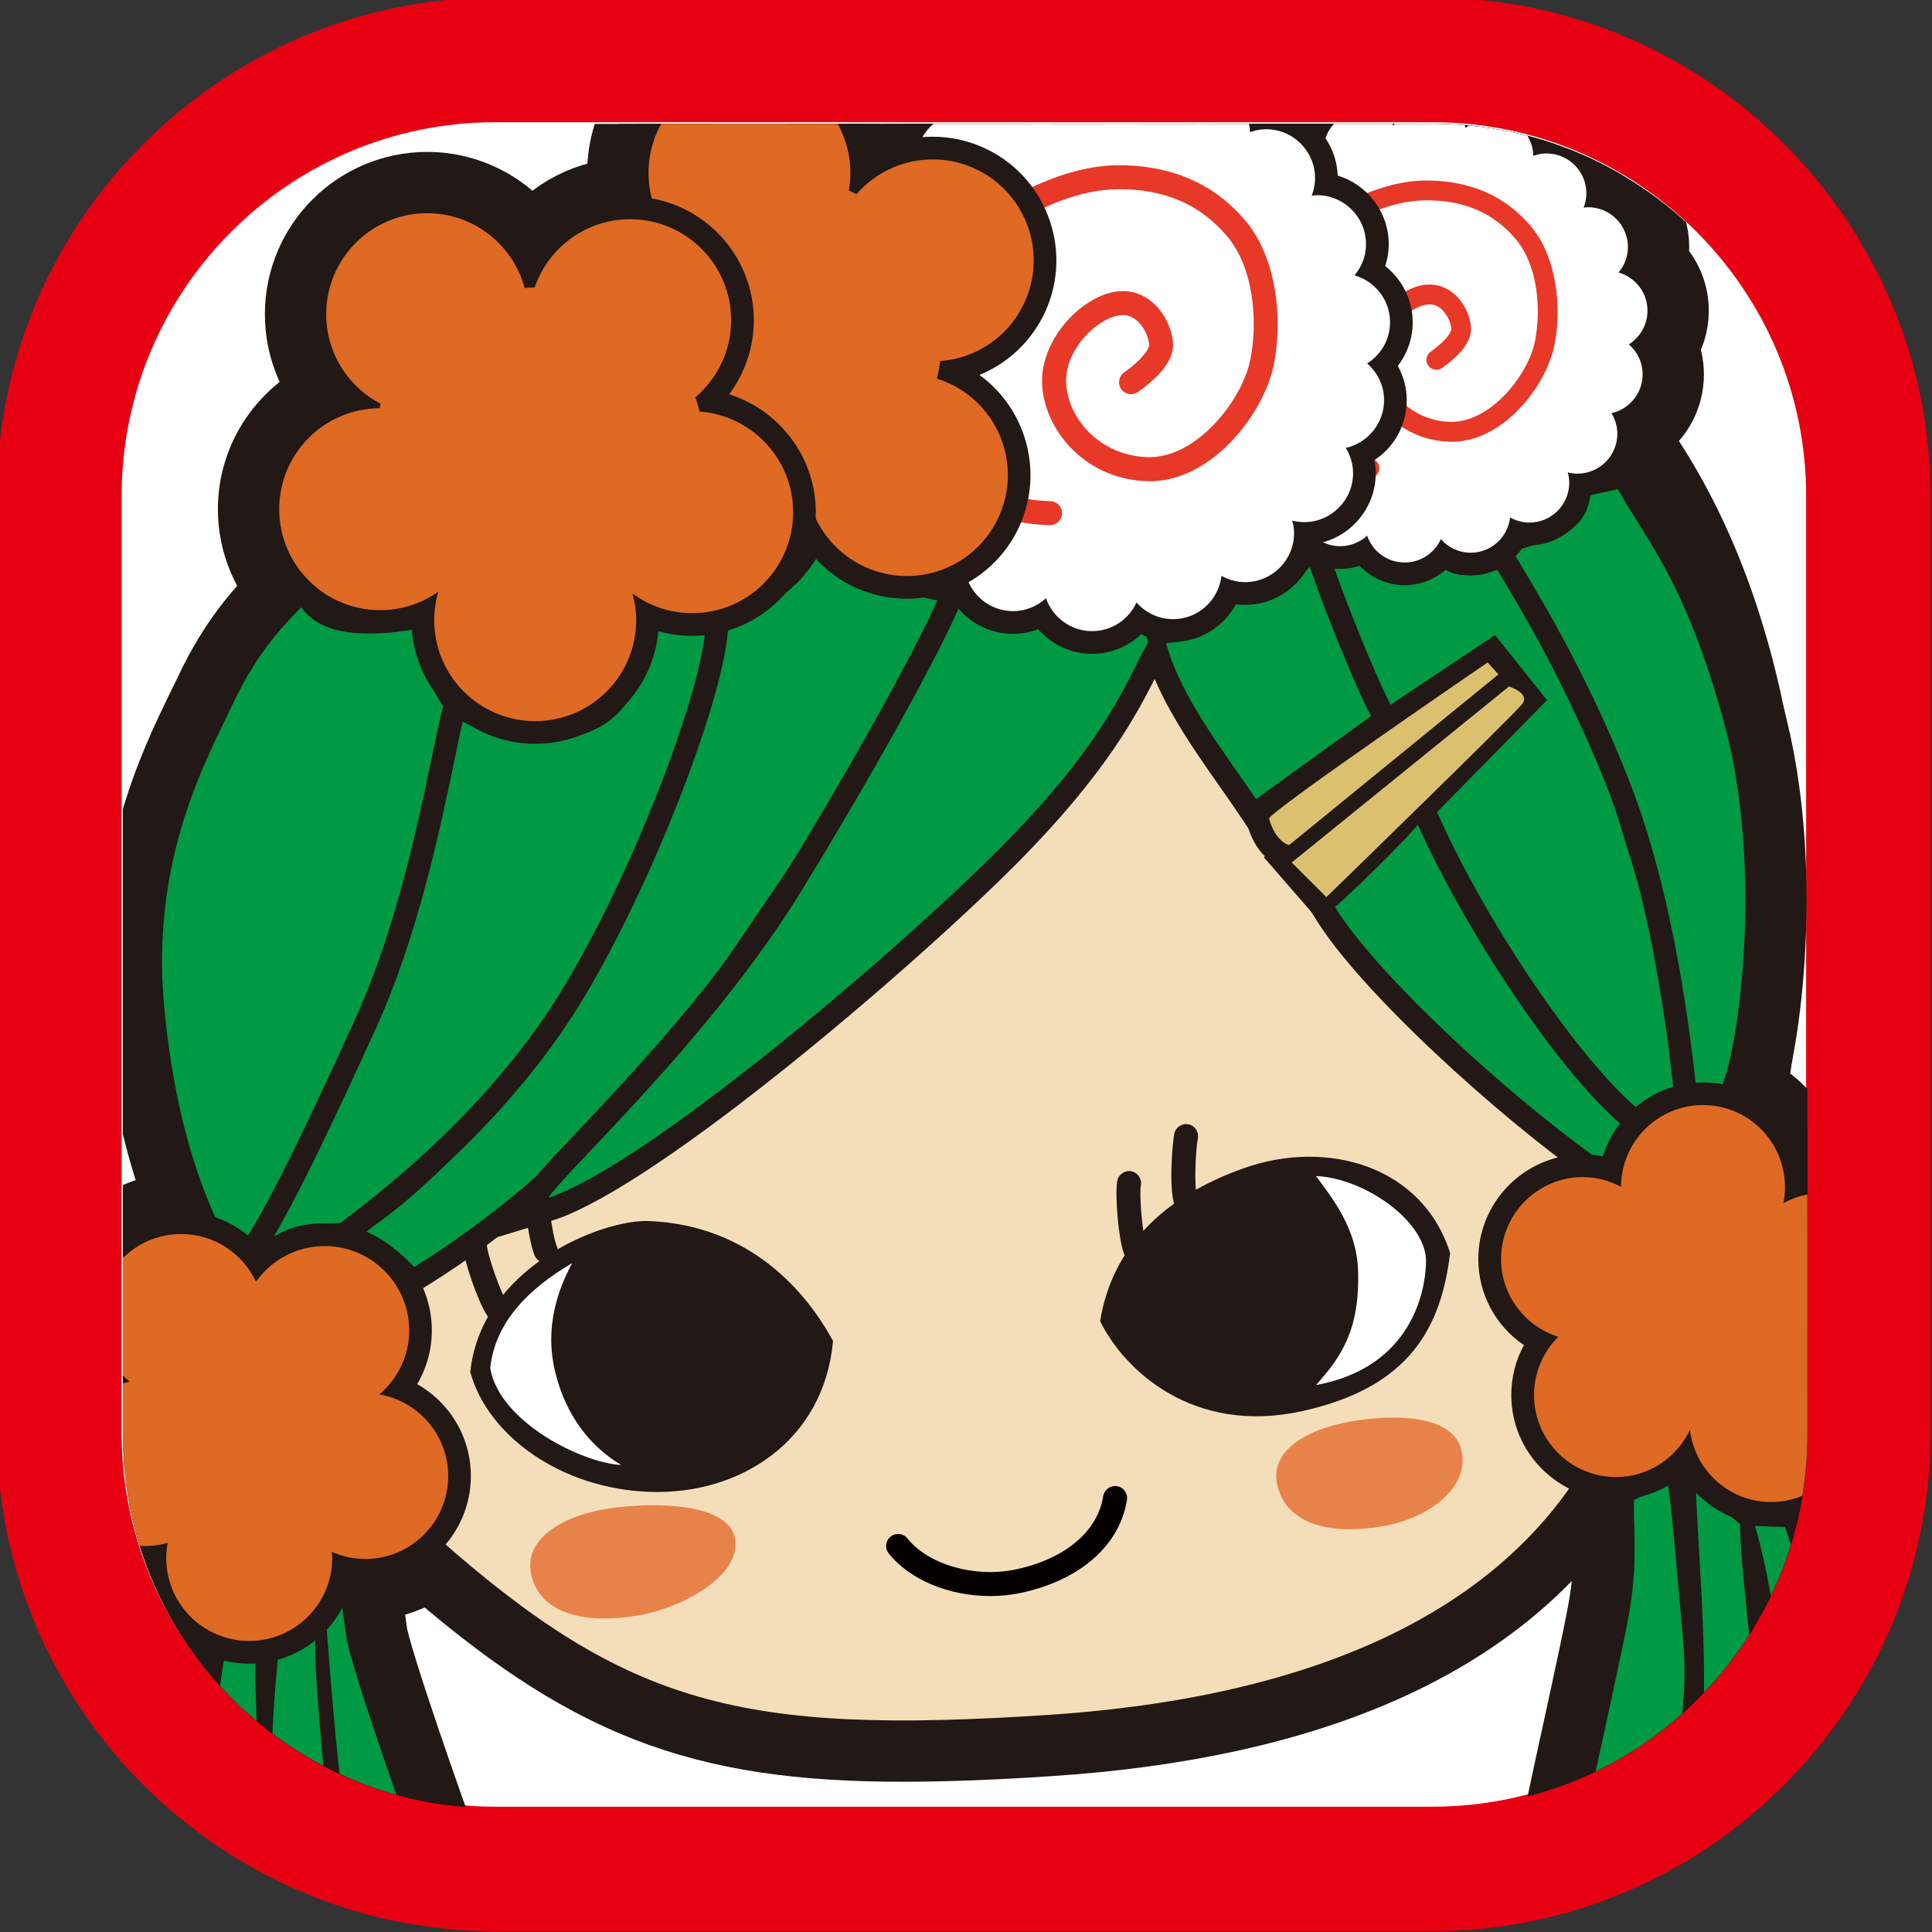
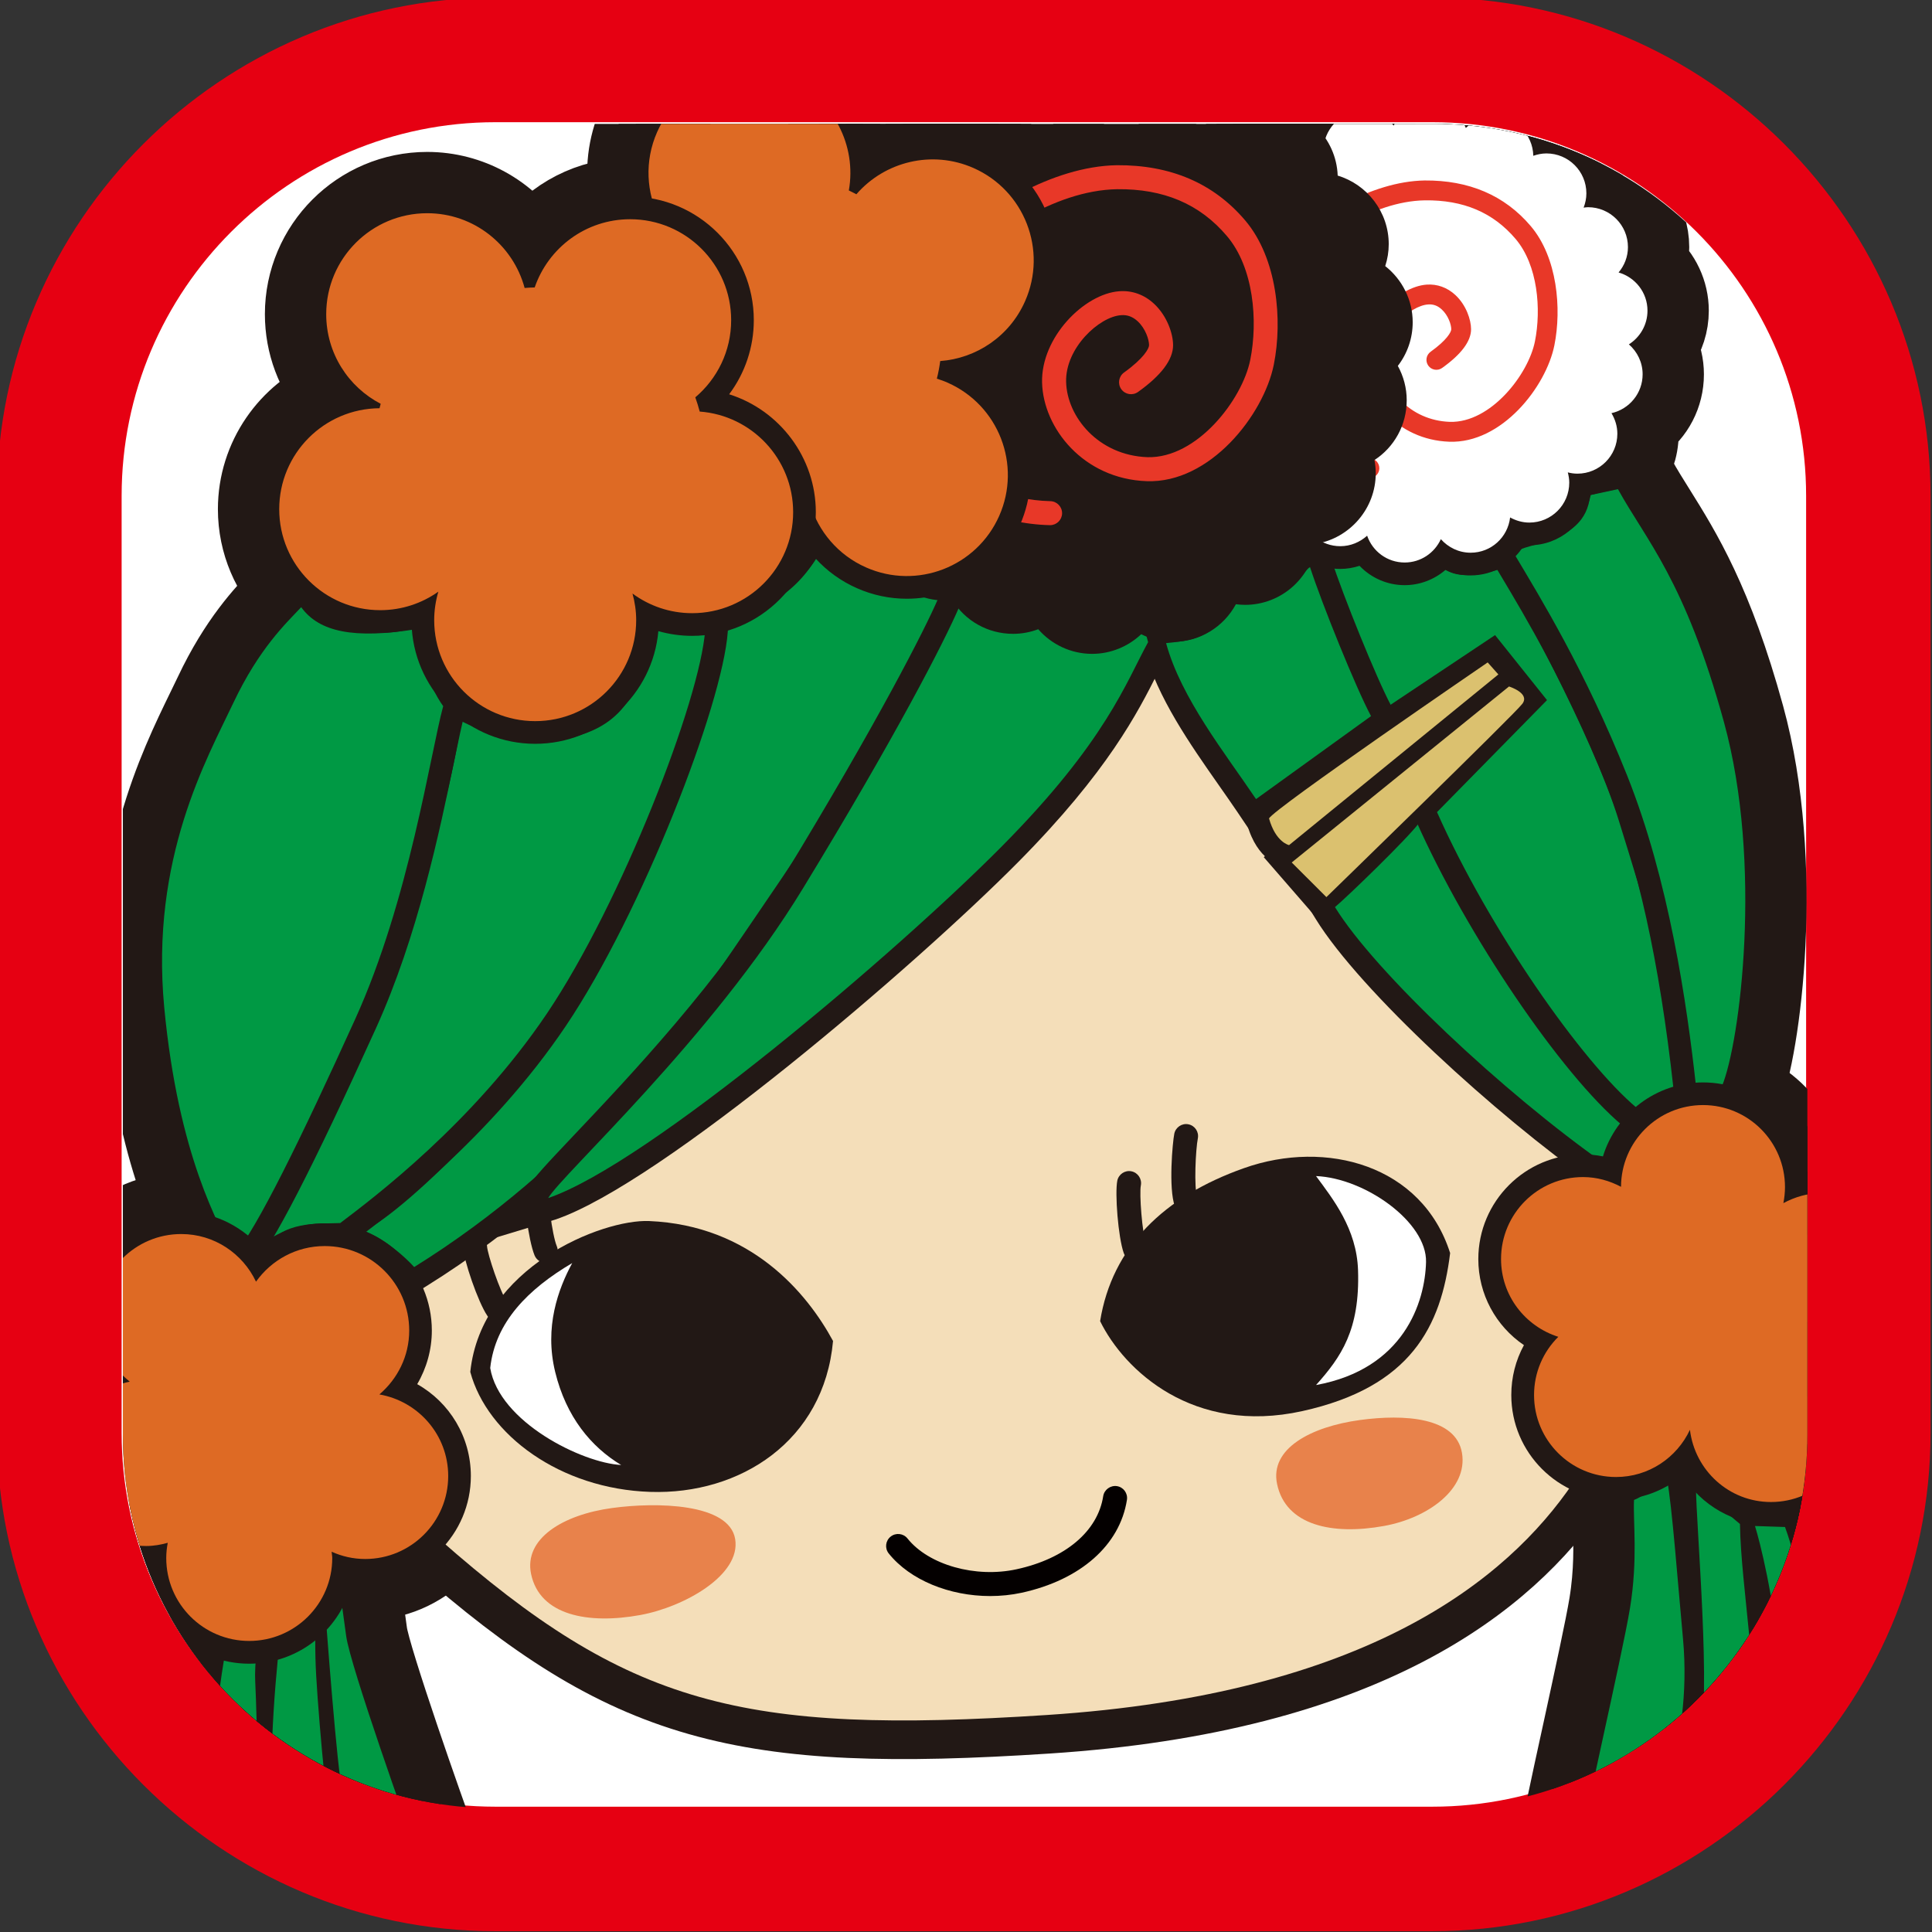
<svg xmlns="http://www.w3.org/2000/svg" width="100%" height="100%" viewBox="0 0 400 400" version="1.1" xml:space="preserve" style="fill-rule:evenodd;clip-rule:evenodd;stroke-linejoin:round;">
  <rect x="0" y="0" width="400" height="400" fill="#333333" stroke="none" />
  <g transform="matrix(5.556,0,0,5.556,399.7,102.663)">
    <path d="M0,34.92C0,45.132 -8.354,53.487 -18.567,53.487L-53.486,53.487C-63.699,53.487 -72.055,45.132 -72.055,34.92L-72.055,0.001C-72.055,-10.212 -63.699,-18.567 -53.486,-18.567L-18.567,-18.567C-8.354,-18.567 0,-10.212 0,0.001L0,34.92Z" style="fill:rgb(230,0,18);fill-rule:nonzero;" />
  </g>
  <g transform="matrix(5.556,0,0,5.556,102.554,25.3)">
    <path d="M0,62.771C-7.679,62.771 -13.926,56.524 -13.926,48.845L-13.926,13.926C-13.926,6.248 -7.679,0 0,0L34.919,0C42.598,0 48.845,6.247 48.845,13.926L48.845,48.845C48.845,56.524 42.598,62.771 34.919,62.771L0,62.771Z" style="fill:white;fill-rule:nonzero;" />
  </g>
  <g transform="matrix(5.556,0,0,5.556,-3177.26,-4247.26)">
    <clipPath id="_clip1">
      <path d="M590.366,769.062C582.688,769.062 576.44,775.309 576.44,782.988L576.44,817.907C576.44,825.586 582.688,831.833 590.366,831.833L625.285,831.833C632.964,831.833 639.211,825.586 639.211,817.907L639.211,782.988C639.211,775.308 632.964,769.062 625.285,769.062L590.366,769.062Z" clip-rule="nonzero" />
    </clipPath>
    <g clip-path="url(#_clip1)">
      <g transform="matrix(1,0,0,1,605.505,771.024)">
-         <path d="M0,58.377C-7.603,58.377 -11.771,56.749 -17.837,51.405C-19.469,49.967 -21.593,47.093 -24.148,42.863C-25.133,41.235 -29.19,30.787 -24.723,20.443C-20.443,10.533 -8.479,0 5.266,0C6.236,0 7.217,0.053 8.184,0.154C22.462,1.671 30.238,9.272 31.959,23.398C32.274,25.985 32.361,32.672 30.308,38.948C29.087,42.679 27.997,45.742 25.672,49.159C22.037,54.501 15.227,57.532 5.43,58.172C3.31,58.312 1.533,58.377 0,58.377Z" style="fill:none;fill-rule:nonzero;stroke:rgb(34,24,21);stroke-width:2.88px;" />
-       </g>
+         </g>
      <g transform="matrix(1,0,0,1,630.479,779.806)">
        <path d="M0,39.902C-2.459,43.517 -7.698,47.769 -19.6,48.547C-31,49.292 -35.212,48.19 -42.251,41.989C-43.817,40.61 -45.906,37.767 -48.397,33.643C-49.479,31.855 -53.168,21.832 -48.922,11.996C-44.674,2.16 -31.968,-9.39 -16.879,-7.788C0.664,-5.925 5.006,5.354 6.147,14.716C6.668,19 6.615,24.839 4.955,29.918C3.613,34.016 1.97,37.006 0,39.902Z" style="fill:none;fill-rule:nonzero;stroke:rgb(34,24,21);stroke-width:2.88px;" />
      </g>
      <g transform="matrix(0.191,0.982,0.982,-0.191,616.888,806.248)">
        <path d="M6.52,-5.374C3.899,-4.411 2.413,-2.157 1.948,0.979C1.469,4.183 3.102,7.51 6.52,7.908C9.125,7.061 11.143,5.531 11.247,1.374C11.35,-2.784 8.483,-4.845 6.52,-5.374Z" style="fill:none;fill-rule:nonzero;stroke:rgb(34,24,21);stroke-width:2.88px;" />
      </g>
      <g transform="matrix(1,0,0,1,616.059,806.292)">
        <path d="M0,3.395C-0.184,3.395 -0.357,3.281 -0.421,3.098C-0.658,2.432 -0.504,0.724 -0.439,0.401C-0.39,0.159 -0.152,0 0.088,0.05C0.329,0.098 0.487,0.334 0.438,0.577C0.361,0.961 0.283,2.413 0.421,2.796C0.504,3.03 0.383,3.286 0.15,3.369C0.101,3.386 0.051,3.395 0,3.395Z" style="fill:none;fill-rule:nonzero;stroke:rgb(34,24,21);stroke-width:2.88px;" />
      </g>
      <g transform="matrix(1,0,0,1,614.158,808.045)">
        <path d="M0,3.394C-0.184,3.394 -0.356,3.28 -0.421,3.096C-0.631,2.505 -0.755,0.868 -0.662,0.399C-0.613,0.157 -0.376,0 -0.136,0.048C0.105,0.097 0.263,0.333 0.216,0.574C0.155,0.872 0.26,2.343 0.421,2.795C0.506,3.028 0.384,3.283 0.151,3.368C0.102,3.384 0.05,3.394 0,3.394Z" style="fill:none;fill-rule:nonzero;stroke:rgb(34,24,21);stroke-width:2.88px;" />
      </g>
      <g transform="matrix(1,0,0,1,592.218,808.142)">
        <path d="M0,3.362C-0.184,3.371 -0.362,3.265 -0.436,3.086C-0.673,2.505 -0.874,0.876 -0.802,0.403C-0.765,0.159 -0.535,-0.009 -0.294,0.028C-0.049,0.065 0.119,0.293 0.082,0.537C0.037,0.838 0.21,2.302 0.393,2.746C0.485,2.974 0.378,3.236 0.147,3.33C0.1,3.349 0.05,3.359 0,3.362Z" style="fill:none;fill-rule:nonzero;stroke:rgb(34,24,21);stroke-width:2.88px;" />
      </g>
      <g transform="matrix(1,0,0,1,590.504,810.489)">
-         <path d="M0,3.175C-0.178,3.22 -0.374,3.153 -0.481,2.991C-0.833,2.473 -1.361,0.918 -1.387,0.44C-1.4,0.194 -1.21,-0.017 -0.966,-0.031C-0.719,-0.045 -0.507,0.145 -0.494,0.392C-0.478,0.695 -0.01,2.094 0.26,2.49C0.397,2.696 0.344,2.973 0.14,3.112C0.095,3.141 0.048,3.161 0,3.175Z" style="fill:none;fill-rule:nonzero;stroke:rgb(34,24,21);stroke-width:2.88px;" />
-       </g>
+         </g>
      <g transform="matrix(-1,0,0,1,625.037,816.058)">
        <path d="M4.135,-7.787C2.31,-7.712 0,-6.072 0.036,-4.583C0.073,-3.092 0.857,-0.597 4.135,0C3.203,-1.043 2.495,-2.05 2.57,-4.285C2.621,-5.822 3.502,-6.93 4.135,-7.787Z" style="fill:none;fill-rule:nonzero;stroke:rgb(34,24,21);stroke-width:2.88px;" />
      </g>
      <g transform="matrix(-0.085,-0.996,-0.996,0.085,594.975,808.329)">
        <path d="M-6.742,-7.385C-4.877,-6.572 -2.187,-4.704 -1.704,-0.935C-1.481,0.804 -2.88,5.447 -6.742,6.187C-9.135,5.757 -11.372,3.218 -11.767,-0.113C-12.165,-3.444 -10.427,-6.734 -6.742,-7.385Z" style="fill:none;fill-rule:nonzero;stroke:rgb(34,24,21);stroke-width:2.88px;" />
      </g>
      <g transform="matrix(-0.061,0.998,0.998,0.061,592.569,812.831)">
        <path d="M2.737,-2.278C4.726,-1.821 6.06,1.359 6.047,2.814C5.445,1.658 4.387,0.659 2.737,0.148C1.09,-0.363 -0.356,0.071 -1.353,0.533C-0.288,-1.045 1.016,-2.197 2.737,-2.278Z" style="fill:none;fill-rule:nonzero;stroke:rgb(34,24,21);stroke-width:2.88px;" />
      </g>
      <g transform="matrix(1,0,0,1,608.757,819.789)">
        <path d="M0,4.132C-1.509,4.132 -2.982,3.539 -3.777,2.546C-3.932,2.354 -3.901,2.072 -3.708,1.918C-3.515,1.763 -3.232,1.794 -3.079,1.987C-2.29,2.974 -0.544,3.467 0.985,3.134C2.803,2.739 4.011,1.719 4.214,0.41C4.253,0.166 4.484,0 4.726,0.036C4.969,0.074 5.137,0.303 5.098,0.548C4.835,2.236 3.368,3.53 1.175,4.009C0.789,4.092 0.394,4.132 0,4.132Z" style="fill:none;fill-rule:nonzero;stroke:rgb(34,24,21);stroke-width:2.88px;" />
      </g>
      <g transform="matrix(0.165,0.986,0.986,-0.165,621.965,816.083)">
        <path d="M3.196,-3.086C1.854,-3.14 1.299,-1.496 1.356,0.358C1.407,2.012 1.837,3.904 3.196,3.903C4.556,3.902 5.376,2.253 5.399,0.588C5.426,-1.376 4.774,-3.023 3.196,-3.086Z" style="fill:none;fill-rule:nonzero;stroke:rgb(34,24,21);stroke-width:2.88px;" />
      </g>
      <g transform="matrix(0.169,0.986,0.986,-0.169,594.393,819.045)">
        <path d="M3.533,-3.386C2.188,-3.434 1.554,-1.847 1.619,0.006C1.675,1.659 2.173,4.334 3.533,4.327C4.893,4.319 5.708,2.025 5.725,0.358C5.745,-1.604 5.109,-3.327 3.533,-3.386Z" style="fill:none;fill-rule:nonzero;stroke:rgb(34,24,21);stroke-width:2.88px;" />
      </g>
      <g transform="matrix(1,0,0,1,619.731,788.091)">
        <path d="M0,8.677C-0.168,8.642 -1.023,8.406 -1.394,7.08L-1.473,6.794L-1.354,6.521C-1.24,6.252 -1.11,5.948 7.092,0.344L7.705,-0.076L9.183,1.587L0.391,8.753L0,8.677Z" style="fill:none;fill-rule:nonzero;stroke:rgb(34,24,21);stroke-width:2.88px;" />
      </g>
      <g transform="matrix(1,0,0,1,618.954,791.76)">
        <path d="M0,4.627L8.959,-2.675L9.391,-2.54C9.658,-2.457 10.301,-2.197 10.494,-1.597C10.605,-1.254 10.539,-0.884 10.311,-0.581C10.007,-0.175 5.041,4.661 2.922,6.723L2.324,7.302L0,4.627Z" style="fill:none;fill-rule:nonzero;stroke:rgb(34,24,21);stroke-width:2.88px;" />
      </g>
      <g transform="matrix(1,0,0,1,631.184,794.086)">
        <path d="M0,14.429C-3.541,11.939 -8.639,7.293 -10.293,4.606L-10.678,3.982L-10.114,3.513C-9.657,3.131 -7.494,1.025 -7.121,0.526L-6.173,-0.736L-5.648,0.75C-4.776,3.212 0.415,10.847 1.661,11.499L2.847,12.12L1.81,12.897C1.712,13.011 1.409,13.456 1.312,13.911L1.049,15.165L0,14.429Z" style="fill:none;fill-rule:nonzero;stroke:rgb(34,24,21);stroke-width:2.88px;" />
      </g>
      <g transform="matrix(0.878,-0.479,-0.479,-0.878,634.145,804.827)">
        <path d="M-3.608,-1.445C-3.139,-0.895 -2.392,-0.538 -2.208,-0.512C-3.188,0.958 -4.015,10.491 -3.608,13.026C-4.287,12.717 -7.285,11.89 -7.854,11.778C-7.706,8.937 -5.645,2.679 -3.608,-1.445Z" style="fill:none;fill-rule:nonzero;stroke:rgb(34,24,21);stroke-width:2.88px;" />
      </g>
      <g transform="matrix(1,0,0,1,632.319,784.004)">
        <path d="M0,22.382C-2.281,20.473 -5.799,15.282 -7.681,11.048L-7.916,10.523L-3.938,6.475L-4.923,5.242L-8.863,7.87L-9.342,7.218C-10.293,5.92 -11.385,3.106 -11.688,1.552L-11.822,0.866L-11.173,0.606C-10.951,0.518 -10.73,0.516 -10.495,0.514C-10.318,0.513 -10.073,0.512 -9.952,0.461L-9.338,0.205L-8.946,0.743C-8.789,0.96 -8.521,1.233 -8.131,1.305C-8.108,1.31 -8.084,1.312 -8.058,1.312C-7.873,1.312 -7.666,1.236 -7.557,1.173L-7.227,-0.474L-6.093,0.984C-6.09,0.984 -6.018,1.028 -5.802,1.028C-5.625,1.028 -5.308,0.995 -4.809,0.842L-4.163,0.647L-3.828,1.232C-3.689,1.475 -0.415,7.223 0.68,10.792L0.931,11.607C1.793,14.388 2.415,16.398 2.764,20.885L2.805,21.405L2.356,21.675C2.29,21.715 2.17,21.774 2.016,21.841C1.765,21.956 1.342,22.148 1.112,22.356L0.569,22.856L0,22.382Z" style="fill:none;fill-rule:nonzero;stroke:rgb(34,24,21);stroke-width:2.88px;" />
      </g>
      <g transform="matrix(1,0,0,1,625.41,796.273)">
        <path d="M0,-1.565L4.099,-5.738L2.163,-8.161L-1.751,-5.551C-2.57,-6.669 -3.65,-9.352 -3.949,-10.879C-3.763,-10.954 -3.167,-10.842 -2.719,-11.029C-2.421,-10.619 -1.974,-10.246 -1.377,-10.134C-0.781,-10.022 0.075,-10.395 0.149,-10.767C0.41,-10.432 1.006,-10.208 2.348,-10.619C2.796,-9.836 5.775,-4.508 6.781,-1.229C7.788,2.049 8.457,3.875 8.83,8.681C8.645,8.792 7.899,9.054 7.451,9.464C5.402,7.749 1.937,2.794 0,-1.565Z" style="fill:none;fill-rule:nonzero;stroke:rgb(34,24,21);stroke-width:2.88px;" />
      </g>
      <g transform="matrix(1,0,0,1,635.744,781.716)">
        <path d="M0,24.125C-0.357,24.125 -0.797,24.041 -0.847,24.03L-1.456,23.911L-1.523,23.294C-2.041,18.584 -2.863,14.868 -4.039,11.929C-5.481,8.324 -7.039,5.716 -7.97,4.159L-8.222,3.736L-8.251,3.607C-8.471,2.656 -7.471,2.376 -6.988,2.24C-6,1.964 -5.521,1.725 -5.477,1.119L-5.428,0.488L-3.151,0L-2.849,0.552C-2.633,0.946 -2.391,1.333 -2.134,1.742C-1.182,3.267 0.006,5.163 1.174,9.415C2.69,14.933 1.783,21.808 1.065,23.527C0.95,23.799 0.673,24.125 0,24.125Z" style="fill:none;fill-rule:nonzero;stroke:rgb(34,24,21);stroke-width:2.88px;" />
      </g>
      <g transform="matrix(1,0,0,1,628.316,802.634)">
        <path d="M0,-17.501C0.932,-15.936 2.608,-13.217 4.173,-9.304C5.738,-5.392 6.409,-0.773 6.744,2.283C6.744,2.283 7.64,2.459 7.713,2.283C8.383,0.682 9.241,-5.989 7.787,-11.278C6.334,-16.569 4.882,-18.06 3.837,-19.96L2.795,-19.737C2.646,-17.761 -0.11,-17.986 0,-17.501Z" style="fill:none;fill-rule:nonzero;stroke:rgb(34,24,21);stroke-width:2.88px;" />
      </g>
      <g transform="matrix(1,0,0,1,617.967,785.183)">
        <path d="M0,9.515C-0.215,9.198 -0.445,8.869 -0.682,8.531C-1.758,6.996 -2.975,5.259 -3.469,3.452L-3.731,2.488L-2.737,2.389C-2.024,2.318 -1.739,2.257 -1.455,2.038C-1.185,1.829 -1.139,1.703 -1.046,1.368L-0.893,0.805L-0.312,0.749C-0.312,0.749 0.489,0.672 1.215,0.634C1.367,0.613 1.705,0.225 1.815,0.098C2.004,-0.118 2.152,-0.289 2.398,-0.386L3.238,-0.722L3.516,0.137C3.941,1.449 5.18,4.525 5.729,5.551L6.078,6.202L0.486,10.237L0,9.515Z" style="fill:none;fill-rule:nonzero;stroke:rgb(34,24,21);stroke-width:2.88px;" />
      </g>
      <g transform="matrix(1,0,0,1,629.635,818.064)">
        <path d="M0,16.872L0.116,15.956C0.219,15.145 0.687,13.004 1.182,10.738C1.582,8.897 1.996,6.996 2.132,6.166C2.33,4.958 2.301,3.965 2.278,3.168C2.268,2.809 2.26,2.499 2.272,2.241L2.297,1.684L2.819,1.486C2.984,1.419 3.61,1.001 3.817,0.835L4.909,-0.038L5.175,1.337C5.322,2.102 5.481,3.937 5.635,5.712C5.686,6.299 5.735,6.869 5.782,7.379C5.959,9.288 5.74,11.318 5.181,12.947C4.67,14.437 2.446,16.91 0.979,16.91L0,16.872Z" style="fill:none;fill-rule:nonzero;stroke:rgb(34,24,21);stroke-width:2.88px;" />
      </g>
      <g transform="matrix(1,0,0,1,633.323,822)">
        <path d="M0,10.46L0.04,10.338C0.041,10.336 0.559,8.743 1.04,7.151C1.35,6.127 1.116,2.123 0.991,-0.029C0.937,-0.987 0.892,-1.743 0.892,-2.142L0.892,-3.958L4.215,-1.162L4.221,-0.777C4.234,0.095 4.344,1.165 4.461,2.298C4.653,4.171 4.871,6.296 4.701,8.107C4.438,10.944 3.138,13.061 1.136,13.911L-0.058,14.418L0,10.46Z" style="fill:none;fill-rule:nonzero;stroke:rgb(34,24,21);stroke-width:2.88px;" />
      </g>
      <g transform="matrix(1,0,0,1,633.98,834.165)">
        <path d="M0,-14.604C-0.186,-14.457 -0.932,-13.933 -1.229,-13.824C-1.267,-13.003 -1.08,-11.625 -1.378,-9.798C-1.677,-7.973 -3.204,-1.49 -3.391,-0.037C-2.422,0 -0.41,-2.124 0.038,-3.427C0.484,-4.731 0.783,-6.631 0.597,-8.644C0.41,-10.656 0.187,-13.636 0,-14.604Z" style="fill:none;fill-rule:nonzero;stroke:rgb(34,24,21);stroke-width:2.88px;" />
      </g>
      <g transform="matrix(1,0,0,1,636.201,824.1)">
        <path d="M0,8.777L0.16,8.528C2.142,5.442 0.736,-0.987 0.252,-2.538L-0.104,-3.674L2.771,-3.577L2.968,-3.045C3.512,-1.574 4.32,2.087 4.606,3.53C5.204,6.559 3.664,10.68 1.496,11.851L0.386,12.451L0,8.777Z" style="fill:none;fill-rule:nonzero;stroke:rgb(34,24,21);stroke-width:2.88px;" />
      </g>
      <g transform="matrix(1,0,0,1,639.979,828.727)">
        <path d="M0,-0.934C0.514,1.663 -0.819,5.475 -2.683,6.482L-2.905,4.358C-0.634,0.818 -2.347,-6.223 -2.72,-7.416L-1.601,-7.379C-1.067,-5.931 -0.264,-2.259 0,-0.934Z" style="fill:none;fill-rule:nonzero;stroke:rgb(34,24,21);stroke-width:2.88px;" />
      </g>
      <g transform="matrix(1,0,0,1,586.922,822.421)">
        <path d="M0,18.871C-0.88,18.794 -2.709,18.633 -4.696,14.857C-6.522,11.387 -5.626,3.724 -5.157,0.59L-5.048,-0.13L-2.27,-0.13L-2.362,0.8C-2.364,0.817 -2.54,2.622 -2.435,4.428C-2.303,6.669 -1.931,10.523 -1.648,11.464C-1.006,13.601 -0.521,14.21 0.042,14.913C0.613,15.627 0.809,16.736 0.937,17.471C0.964,17.622 0.985,17.751 1.008,17.836L1.299,19.001L0,18.871Z" style="fill:none;fill-rule:nonzero;stroke:rgb(34,24,21);stroke-width:2.88px;" />
      </g>
      <g transform="matrix(1,0,0,1,583.66,822.047)">
        <path d="M0,19.929C-2.028,19.878 -3.063,18.042 -3.946,16.167C-4.975,13.988 -4.709,8.477 -4.546,6.207C-4.447,4.815 -4.195,3.567 -3.973,2.466C-3.856,1.893 -3.747,1.354 -3.685,0.899L-3.558,-0.018L-0.694,0.65L-0.913,1.489C-1.079,2.128 -1.5,4.01 -1.445,5.031C-1.422,5.449 -1.402,6.144 -1.38,6.973C-1.328,8.883 -1.256,11.497 -1.077,13.026C-0.981,13.837 -0.608,15.109 0.635,16.559C0.686,16.616 0.719,16.656 0.733,16.677C1.181,17.273 0.846,19.272 0.841,19.29L0.678,19.947L0,19.929Z" style="fill:none;fill-rule:nonzero;stroke:rgb(34,24,21);stroke-width:2.88px;" />
      </g>
      <g transform="matrix(1,0,0,1,583.682,823.062)">
        <path d="M0,18.071C0.074,17.772 0.148,16.319 0.036,16.17C-0.073,16.022 -1.677,14.345 -1.937,12.109C-2.198,9.874 -2.234,5.44 -2.31,4.061C-2.385,2.683 -1.751,0.261 -1.751,0.261L-2.869,0C-3.055,1.341 -3.576,3.167 -3.725,5.254C-3.875,7.341 -4.136,12.816 -3.204,14.792C-2.271,16.766 -1.453,18.034 0,18.071Z" style="fill:none;fill-rule:nonzero;stroke:rgb(34,24,21);stroke-width:2.88px;" />
      </g>
      <g transform="matrix(1,0,0,1,586.667,784.178)">
        <path d="M0,28.048C-0.252,27.77 -0.896,27.175 -1.535,26.932L-3.333,26.247L-1.613,25.387C-0.153,24.657 4.413,20.189 6.06,16.932C6.268,16.52 6.492,16.082 6.729,15.624C8.406,12.379 10.701,7.933 11.305,3.524L11.4,2.824L12.104,2.794C12.637,2.75 14.477,1.44 14.93,0.568L15.496,-0.525L16.312,0.394C16.65,0.775 17.612,1.663 19.204,1.663C19.537,1.663 19.882,1.623 20.23,1.547L21.874,1.185L21.184,2.718C18.867,7.858 15.988,12.069 13.886,15.141L13.249,16.072C11.927,18.024 7.894,23.958 1.075,28.2L0.474,28.573L0,28.048Z" style="fill:none;fill-rule:nonzero;stroke:rgb(34,24,21);stroke-width:2.88px;" />
      </g>
      <g transform="matrix(1,0,0,1,587.295,785.133)">
        <path d="M0,26.528C-0.335,26.156 -1.08,25.485 -1.861,25.186C-0.223,24.367 4.472,19.747 6.187,16.356C7.9,12.965 10.806,7.861 11.514,2.683C12.369,2.644 14.494,1.081 15.053,0C15.946,1.006 17.587,1.9 19.785,1.415C17.251,7.042 13.973,11.624 11.924,14.641C9.874,17.661 6.111,22.727 0,26.528Z" style="fill:none;fill-rule:nonzero;stroke:rgb(34,24,21);stroke-width:2.88px;" />
      </g>
      <g transform="matrix(1,0,0,1,591.559,787.403)">
        <path d="M0,21.26C0.193,20.929 0.657,20.435 1.686,19.348C3.723,17.198 7.131,13.601 9.51,9.697C13.011,3.948 14.776,0.479 15.267,-0.666L15.801,-1.913L16.684,-0.882C16.78,-0.783 17.387,-0.345 18.229,-0.345C18.456,-0.345 18.685,-0.378 18.913,-0.44L19.481,-0.595L19.821,-0.116C19.933,0.039 20.271,0.195 20.776,0.195C21.326,0.195 21.941,0.012 22.511,-0.318L23.466,-0.874L23.988,1.082L23.824,1.378C23.698,1.608 23.574,1.856 23.439,2.125C22.704,3.581 21.594,5.784 18.244,9.167C14.465,12.983 4.952,21.144 1.002,22.487L-1.264,23.173L0,21.26Z" style="fill:none;fill-rule:nonzero;stroke:rgb(34,24,21);stroke-width:2.88px;" />
      </g>
      <g transform="matrix(1,0,0,1,615.314,791.392)">
        <path d="M0,-2.981C0.558,-0.931 2.198,1.118 3.352,2.831L7.637,-0.261C7.078,-1.303 5.811,-4.434 5.364,-5.812C5.179,-5.738 4.618,-4.769 3.911,-4.732C3.203,-4.694 2.422,-4.62 2.422,-4.62C2.308,-4.209 2.198,-3.873 1.714,-3.502C1.229,-3.129 0.744,-3.054 0,-2.981Z" style="fill:none;fill-rule:nonzero;stroke:rgb(34,24,21);stroke-width:2.88px;" />
      </g>
      <g transform="matrix(1,0,0,1,607.601,809.09)">
        <path d="M0,-22.018C0.225,-21.758 1.454,-20.864 3.093,-21.312C3.651,-20.528 5.291,-20.343 6.893,-21.273L7.043,-20.715C6.223,-19.224 5.477,-17.026 1.602,-13.115C-2.271,-9.203 -11.587,-1.266 -15.312,0C-14.791,-0.893 -9.239,-5.924 -5.812,-11.55C-2.383,-17.175 -0.558,-20.715 0,-22.018Z" style="fill:none;fill-rule:nonzero;stroke:rgb(34,24,21);stroke-width:2.88px;" />
      </g>
      <g transform="matrix(1,0,0,1,580.926,787.496)">
        <path d="M0,23.131C0.029,23.078 2.858,17.815 3.762,15.61C4.677,13.376 6.744,7.527 7.284,3.704L7.447,2.555L8.491,3.062C9.485,3.544 10.191,3.742 10.93,3.742L10.931,3.742C11.201,3.742 11.474,3.716 11.767,3.661C12.886,3.456 14.097,3.009 14.321,0.288L14.414,-0.852L15.476,-0.428C15.484,-0.425 15.567,-0.407 15.841,-0.407C15.96,-0.407 16.09,-0.411 16.229,-0.415C16.399,-0.418 16.584,-0.422 16.779,-0.422C16.929,-0.422 17.084,-0.419 17.245,-0.413L18.116,-0.378L18.055,0.492C17.859,3.226 14.842,10.985 12.026,15.173C9.227,19.334 5.424,22.215 4.173,23.161L3.913,23.358L3.65,23.369C3.534,23.374 3.409,23.377 3.275,23.379C2.428,23.391 1.802,23.44 1.458,23.983L0,23.131Z" style="fill:none;fill-rule:nonzero;stroke:rgb(34,24,21);stroke-width:2.88px;" />
      </g>
      <g transform="matrix(1,0,0,1,596.088,811.029)">
        <path d="M0,-23.176C0.374,-23.028 1.118,-23.138 2.05,-23.101C1.864,-20.493 -1.08,-12.93 -3.836,-8.831C-6.595,-4.734 -10.319,-1.939 -11.55,-1.007C-12.37,-0.97 -13.711,-1.118 -14.418,0C-14.418,0 -11.55,-5.329 -10.618,-7.602C-9.686,-9.875 -7.6,-15.762 -7.041,-19.711C-5.737,-19.077 -4.656,-18.78 -3.24,-19.039C-1.825,-19.301 -0.26,-20.009 0,-23.176Z" style="fill:none;fill-rule:nonzero;stroke:rgb(34,24,21);stroke-width:2.88px;" />
      </g>
      <g transform="matrix(1,0,0,1,579.731,787.07)">
        <path d="M0,24.325C-0.624,23.14 -2.085,20.366 -2.592,14.984C-3.089,9.68 -1.291,5.989 -0.216,3.783C-0.118,3.582 -0.027,3.392 0.058,3.217C0.986,1.252 1.972,0.222 2.562,-0.391L3.44,-1.325L4.041,-0.493C4.236,-0.221 4.639,0.14 5.866,0.14C6.326,0.14 6.878,0.088 7.505,-0.012L8.485,-0.172L8.485,0.821C8.485,1.224 8.851,2.533 9.328,3.193L9.567,3.52L9.461,3.91C9.35,4.32 9.213,4.98 9.053,5.745C8.514,8.339 7.698,12.259 6.136,15.701C3.751,20.956 2.322,23.728 1.501,24.692L0.686,25.65L0,24.325Z" style="fill:none;fill-rule:nonzero;stroke:rgb(34,24,21);stroke-width:2.88px;" />
      </g>
      <g transform="matrix(1,0,0,1,587.37,810.395)">
        <path d="M0,-22.504C0,-21.945 0.41,-20.455 1.006,-19.635C0.523,-17.848 -0.26,-12.407 -2.272,-7.975C-4.285,-3.541 -5.923,-0.187 -6.78,0.819C-7.34,-0.261 -8.866,-2.87 -9.39,-8.421C-9.91,-13.973 -7.786,-17.698 -6.818,-19.748C-5.849,-21.796 -4.843,-22.729 -4.285,-23.323C-3.614,-22.394 -2.31,-22.132 0,-22.504Z" style="fill:none;fill-rule:nonzero;stroke:rgb(34,24,21);stroke-width:2.88px;" />
      </g>
      <g transform="matrix(1,0,0,1,587.947,822.403)">
        <path d="M0,16.03C-0.864,16.03 -2.14,15.522 -2.89,14.093C-3.675,12.597 -3.959,10.512 -4.187,8.838L-4.245,8.414C-4.47,6.802 -4.867,1.326 -4.885,1.092L-4.964,0L-2.699,0.425L-2.611,1.016C-2.611,1.016 -2.498,1.769 -2.348,2.895C-2.224,3.829 -0.198,9.608 0.289,10.906C0.357,11.093 0.472,11.351 0.6,11.645C1.481,13.685 1.96,14.972 1.16,15.649C0.865,15.898 0.464,16.03 0,16.03Z" style="fill:none;fill-rule:nonzero;stroke:rgb(34,24,21);stroke-width:2.88px;" />
      </g>
      <g transform="matrix(1,0,0,1,583.904,837.816)">
        <path d="M0,-14.381C0,-14.381 0.411,-8.718 0.634,-7.116C0.857,-5.514 1.118,-3.203 1.9,-1.713C2.684,-0.223 4.173,0 4.658,-0.408C5.143,-0.82 3.876,-3.315 3.54,-4.21C3.206,-5.104 1.007,-11.289 0.857,-12.406C0.709,-13.525 0.597,-14.269 0.597,-14.269L0,-14.381Z" style="fill:none;fill-rule:nonzero;stroke:rgb(34,24,21);stroke-width:2.88px;" />
      </g>
      <g transform="matrix(1,0,0,1,587.11,823.137)">
        <path d="M0,17.325C-0.113,16.877 -0.254,15.418 -0.784,14.754C-1.379,14.009 -1.949,13.315 -2.647,10.991C-2.982,9.874 -3.355,5.663 -3.466,3.762C-3.577,1.862 -3.393,0 -3.393,0L-4.509,0C-4.733,1.49 -5.999,10.209 -4.137,13.748C-2.273,17.288 -0.746,17.25 0,17.325Z" style="fill:none;fill-rule:nonzero;stroke:rgb(34,24,21);stroke-width:2.88px;" />
      </g>
      <g transform="matrix(1,0,0,1,636.699,833.756)">
        <path d="M0,-12.52L-1.639,-13.898C-1.639,-12.52 -1.042,-5.963 -1.527,-4.36C-2.012,-2.758 -2.533,-1.156 -2.533,-1.156L-2.57,1.378C-1.079,0.745 0.225,-0.933 0.485,-3.727C0.746,-6.522 0.038,-10.135 0,-12.52Z" style="fill:none;fill-rule:nonzero;stroke:rgb(34,24,21);stroke-width:2.88px;" />
      </g>
      <g transform="matrix(0.677,0.736,0.736,-0.677,618.531,792.242)">
        <path d="M3.645,-1.497C3.645,-1.497 3.236,-1.795 2.409,-1.374C2.254,-1.028 3.645,8.559 3.645,8.559L4.244,8.549L3.645,-1.497Z" style="fill:none;fill-rule:nonzero;stroke:rgb(34,24,21);stroke-width:2.88px;" />
      </g>
      <g transform="matrix(1,0,0,1,621.039,790.276)">
        <path d="M0,7.351L-1.043,6.309L7.054,-0.249C7.054,-0.249 7.849,-0.002 7.551,0.396C7.252,0.793 0.249,7.6 0.249,7.6L0,7.351Z" style="fill:none;fill-rule:nonzero;stroke:rgb(34,24,21);stroke-width:2.88px;" />
      </g>
      <g transform="matrix(1,0,0,1,637.854,804.781)">
        <path d="M0,16.481C-1.376,16.481 -2.602,15.754 -3.294,14.646C-3.982,15.218 -4.857,15.549 -5.774,15.549C-7.925,15.549 -9.676,13.8 -9.676,11.65C-9.676,10.99 -9.513,10.353 -9.205,9.79C-10.252,9.079 -10.905,7.893 -10.905,6.582C-10.905,4.432 -9.155,2.682 -7.005,2.682C-6.755,2.682 -6.506,2.707 -6.261,2.757C-5.771,1.163 -4.285,0 -2.533,0C-0.579,0 1.045,1.445 1.324,3.323C1.514,3.293 1.706,3.278 1.899,3.278C4.052,3.278 5.8,5.028 5.8,7.178C5.8,8.774 4.825,10.157 3.439,10.757C3.738,11.313 3.9,11.936 3.9,12.581C3.9,14.732 2.15,16.481 0,16.481Z" style="fill:none;fill-rule:nonzero;stroke:rgb(34,24,21);stroke-width:2.88px;" />
      </g>
      <g transform="matrix(1,0,0,1,642.81,814.083)">
        <path d="M0,-2.124C0,-3.811 -1.368,-5.179 -3.056,-5.179C-3.579,-5.179 -4.062,-5.035 -4.493,-4.804C-4.456,-4.997 -4.433,-5.197 -4.433,-5.402C-4.433,-7.091 -5.801,-8.458 -7.488,-8.458C-9.173,-8.458 -10.537,-7.095 -10.543,-5.412C-10.968,-5.637 -11.444,-5.775 -11.96,-5.775C-13.646,-5.775 -15.014,-4.407 -15.014,-2.721C-15.014,-1.356 -14.114,-0.214 -12.88,0.178C-13.438,0.731 -13.784,1.498 -13.784,2.348C-13.784,4.034 -12.418,5.402 -10.729,5.402C-9.509,5.402 -8.463,4.681 -7.975,3.643C-7.791,5.157 -6.517,6.334 -4.955,6.334C-3.267,6.334 -1.899,4.965 -1.899,3.278C-1.899,2.328 -2.343,1.489 -3.025,0.928C-1.352,0.912 0,-0.447 0,-2.124Z" style="fill:none;fill-rule:nonzero;stroke:rgb(34,24,21);stroke-width:2.88px;" />
      </g>
      <g transform="matrix(1,0,0,1,581.148,809.587)">
        <path d="M0,16.855C-2.037,16.855 -3.717,15.299 -3.918,13.314C-6.052,13.27 -7.775,11.522 -7.775,9.376C-7.775,7.972 -7.024,6.707 -5.874,6.008C-6.262,5.393 -6.473,4.679 -6.473,3.938C-6.473,1.766 -4.705,0 -2.534,0C-1.421,0 -0.369,0.484 0.368,1.291C1.061,0.751 1.92,0.446 2.813,0.446C5.015,0.446 6.805,2.238 6.805,4.441C6.805,5.149 6.612,5.837 6.26,6.438C7.468,7.118 8.259,8.407 8.259,9.862C8.259,12.032 6.491,13.798 4.321,13.798C4.161,13.798 4.001,13.79 3.844,13.769C3.454,15.532 1.878,16.855 0,16.855Z" style="fill:none;fill-rule:nonzero;stroke:rgb(34,24,21);stroke-width:2.88px;" />
      </g>
      <g transform="matrix(1,0,0,1,585.998,819.617)">
        <path d="M0,-3.209C0.675,-3.786 1.112,-4.633 1.112,-5.59C1.112,-7.33 -0.3,-8.738 -2.037,-8.738C-3.096,-8.738 -4.025,-8.213 -4.597,-7.411C-5.094,-8.459 -6.15,-9.186 -7.384,-9.186C-9.092,-9.186 -10.476,-7.801 -10.476,-6.093C-10.476,-5.114 -10.011,-4.251 -9.301,-3.685C-10.715,-3.4 -11.78,-2.152 -11.78,-0.654C-11.78,1.055 -10.396,2.439 -8.688,2.439C-8.408,2.439 -8.143,2.391 -7.886,2.32C-7.92,2.504 -7.942,2.691 -7.942,2.887C-7.942,4.594 -6.558,5.977 -4.85,5.977C-3.143,5.977 -1.756,4.594 -1.756,2.887C-1.756,2.805 -1.775,2.731 -1.779,2.652C-1.397,2.824 -0.976,2.923 -0.528,2.923C1.18,2.923 2.565,1.539 2.565,-0.169C2.565,-1.697 1.454,-2.956 0,-3.209Z" style="fill:none;fill-rule:nonzero;stroke:rgb(34,24,21);stroke-width:2.88px;" />
      </g>
      <g transform="matrix(1,0,0,1,624.204,767.466)">
        <path d="M0,18.785C-0.648,18.785 -1.25,18.515 -1.681,18.064C-1.911,18.139 -2.154,18.18 -2.399,18.18C-3.192,18.18 -3.901,17.785 -4.325,17.161C-4.371,17.164 -4.422,17.167 -4.471,17.167C-5.194,17.167 -5.866,16.838 -6.311,16.265C-6.523,15.992 -6.67,15.678 -6.742,15.347C-7.13,15.196 -7.472,14.946 -7.731,14.612C-8.082,14.16 -8.246,13.596 -8.21,13.034C-8.345,12.925 -8.468,12.8 -8.575,12.663C-9.129,11.951 -9.206,11.016 -8.841,10.244C-9.149,9.778 -9.28,9.224 -9.209,8.664C-9.159,8.268 -9.013,7.9 -8.784,7.586C-9.085,6.676 -8.799,5.648 -7.995,5.024C-7.924,4.97 -7.85,4.919 -7.774,4.873C-7.682,4.293 -7.376,3.759 -6.905,3.392C-6.658,3.2 -6.383,3.063 -6.087,2.984C-5.794,2.031 -4.904,1.337 -3.857,1.337C-3.742,1.337 -3.628,1.345 -3.517,1.36C-3.102,0.703 -2.37,0.273 -1.549,0.273C-1.193,0.273 -0.85,0.355 -0.537,0.507C-0.133,0.183 0.374,0 0.91,0C1.516,0 2.081,0.233 2.505,0.63C2.76,0.536 3.031,0.486 3.31,0.486C4.242,0.486 5.06,1.051 5.431,1.856C6.584,1.93 7.512,2.844 7.608,3.989C8.514,4.309 9.165,5.176 9.165,6.189C9.165,6.395 9.137,6.6 9.082,6.799C9.583,7.231 9.894,7.87 9.894,8.557C9.894,9.047 9.742,9.512 9.469,9.898C9.627,10.216 9.712,10.566 9.712,10.928C9.712,11.699 9.341,12.391 8.746,12.817C8.764,12.927 8.771,13.034 8.771,13.143C8.771,14.26 7.982,15.196 6.934,15.423C6.721,16.491 5.776,17.299 4.646,17.299C4.581,17.299 4.517,17.297 4.452,17.29C4.043,17.973 3.299,18.422 2.459,18.422C2.133,18.422 1.811,18.352 1.519,18.219C1.102,18.577 0.566,18.785 0,18.785Z" style="fill:none;fill-rule:nonzero;stroke:rgb(34,24,21);stroke-width:2.88px;" />
      </g>
      <g transform="matrix(1,0,0,1,632.56,776.439)">
        <path d="M0,0.839C0.415,0.575 0.693,0.113 0.693,-0.416C0.693,-1.094 0.238,-1.66 -0.384,-1.84C-0.169,-2.095 -0.035,-2.424 -0.035,-2.784C-0.035,-3.606 -0.701,-4.272 -1.523,-4.272C-1.579,-4.272 -1.633,-4.262 -1.687,-4.256C-1.623,-4.422 -1.584,-4.599 -1.584,-4.788C-1.584,-5.609 -2.25,-6.276 -3.072,-6.276C-3.244,-6.276 -3.406,-6.241 -3.562,-6.188C-3.578,-6.993 -4.235,-7.643 -5.046,-7.643C-5.447,-7.643 -5.81,-7.483 -6.076,-7.225C-6.303,-7.756 -6.83,-8.129 -7.445,-8.129C-8.022,-8.129 -8.519,-7.796 -8.765,-7.314C-9.037,-7.641 -9.443,-7.855 -9.904,-7.855C-10.669,-7.855 -11.291,-7.276 -11.375,-6.534C-11.614,-6.697 -11.902,-6.793 -12.213,-6.793C-13.034,-6.793 -13.701,-6.125 -13.701,-5.305C-13.701,-5.274 -13.693,-5.246 -13.691,-5.217C-14.056,-5.25 -14.433,-5.156 -14.743,-4.913C-15.175,-4.578 -15.366,-4.051 -15.299,-3.544C-15.487,-3.494 -15.669,-3.407 -15.833,-3.28C-16.474,-2.784 -16.593,-1.869 -16.114,-1.222C-16.13,-1.212 -16.147,-1.204 -16.161,-1.192C-16.812,-0.688 -16.928,0.246 -16.425,0.896C-16.335,1.013 -16.228,1.106 -16.11,1.189C-16.655,1.709 -16.735,2.564 -16.263,3.171C-16.089,3.395 -15.861,3.552 -15.612,3.645C-15.809,4.122 -15.758,4.685 -15.418,5.12C-15.138,5.483 -14.724,5.673 -14.299,5.69C-14.343,6.063 -14.247,6.453 -13.997,6.776C-13.566,7.332 -12.815,7.494 -12.202,7.21C-12.047,7.869 -11.46,8.36 -10.755,8.36C-10.368,8.36 -10.02,8.208 -9.754,7.969C-9.553,8.55 -9.006,8.968 -8.355,8.968C-7.755,8.968 -7.241,8.61 -7.007,8.098C-6.733,8.405 -6.34,8.603 -5.896,8.603C-5.133,8.603 -4.512,8.029 -4.426,7.289C-4.212,7.406 -3.971,7.48 -3.709,7.48C-2.887,7.48 -2.222,6.815 -2.222,5.991C-2.222,5.859 -2.245,5.732 -2.276,5.61C-2.162,5.639 -2.042,5.657 -1.918,5.657C-1.096,5.657 -0.43,4.992 -0.43,4.17C-0.43,3.889 -0.514,3.628 -0.649,3.403C0.016,3.253 0.512,2.662 0.512,1.954C0.512,1.509 0.312,1.112 0,0.839Z" style="fill:none;fill-rule:nonzero;stroke:rgb(34,24,21);stroke-width:2.88px;" />
      </g>
      <g transform="matrix(1,0,0,1,622.891,771.158)">
        <path d="M0,11.103L-0.008,11.103C-1.542,11.07 -3.455,10.358 -4.147,9.059C-5.087,7.289 -4.725,5.454 -4.642,5.103C-4.498,4.492 -3.646,3.012 -2.972,2.339C-2.055,1.42 0.042,0.045 2.058,0.013C3.701,0 5.032,0.559 6.012,1.713C7.002,2.88 7.168,4.785 6.893,6.153C6.584,7.701 4.93,9.82 2.975,9.748C1.03,9.677 -0.214,8.115 -0.246,6.706C-0.281,5.313 1.055,3.975 2.129,3.894C2.524,3.866 2.899,3.999 3.202,4.28C3.606,4.654 3.788,5.204 3.788,5.557C3.788,6.001 3.426,6.488 2.71,6.999C2.543,7.118 2.313,7.079 2.194,6.913C2.076,6.746 2.113,6.516 2.28,6.396C2.889,5.96 3.05,5.658 3.05,5.557C3.05,5.387 2.941,5.046 2.698,4.821C2.547,4.68 2.38,4.617 2.184,4.633C1.513,4.682 0.467,5.643 0.492,6.69C0.519,7.762 1.484,8.955 3.001,9.008C4.523,9.049 5.923,7.24 6.168,6.009C6.408,4.813 6.277,3.169 5.448,2.192C4.607,1.2 3.493,0.736 2.069,0.753C0.061,0.784 -1.874,2.287 -2.449,2.862C-3.049,3.46 -3.817,4.822 -3.922,5.274C-3.994,5.578 -4.31,7.175 -3.493,8.711C-2.942,9.748 -1.278,10.337 0.008,10.364C0.212,10.369 0.373,10.538 0.37,10.742C0.366,10.943 0.2,11.103 0,11.103Z" style="fill:none;fill-rule:nonzero;stroke:rgb(34,24,21);stroke-width:2.88px;" />
      </g>
      <g transform="matrix(1,0,0,1,612.557,766.144)">
        <path d="M0,22.667C-0.784,22.667 -1.511,22.319 -2.007,21.749C-2.304,21.861 -2.621,21.921 -2.943,21.921C-3.89,21.921 -4.733,21.432 -5.208,20.664C-5.299,20.674 -5.393,20.679 -5.484,20.679C-6.314,20.679 -7.082,20.303 -7.59,19.648C-7.855,19.307 -8.031,18.911 -8.106,18.495C-8.589,18.328 -9.017,18.028 -9.334,17.619C-9.757,17.075 -9.943,16.389 -9.875,15.715C-10.06,15.574 -10.227,15.41 -10.37,15.228C-11.026,14.382 -11.099,13.262 -10.625,12.36C-11.022,11.811 -11.193,11.141 -11.108,10.464C-11.048,9.977 -10.858,9.525 -10.563,9.149C-10.959,8.085 -10.639,6.861 -9.691,6.126C-9.586,6.043 -9.476,5.971 -9.361,5.905C-9.275,5.207 -8.918,4.56 -8.354,4.122C-8.043,3.881 -7.691,3.713 -7.314,3.63C-7.013,2.485 -5.97,1.64 -4.731,1.64C-4.558,1.64 -4.385,1.656 -4.216,1.689C-3.756,0.874 -2.886,0.336 -1.9,0.336C-1.453,0.336 -1.018,0.448 -0.634,0.659C-0.157,0.24 0.46,0 1.118,0C1.851,0 2.535,0.3 3.027,0.804C3.353,0.669 3.702,0.596 4.062,0.596C5.171,0.596 6.136,1.292 6.533,2.273C7.949,2.301 9.1,3.436 9.152,4.845C10.25,5.176 11.054,6.197 11.054,7.402C11.054,7.679 11.009,7.954 10.923,8.217C11.553,8.712 11.947,9.479 11.947,10.309C11.947,10.908 11.748,11.477 11.393,11.936C11.607,12.325 11.724,12.764 11.724,13.214C11.724,14.14 11.259,14.966 10.521,15.445C10.553,15.607 10.57,15.771 10.57,15.935C10.57,17.255 9.604,18.356 8.342,18.567C8.148,19.852 7.037,20.841 5.701,20.841C5.585,20.841 5.472,20.832 5.359,20.818C4.905,21.658 4.021,22.219 3.019,22.219C2.603,22.219 2.196,22.12 1.83,21.935C1.342,22.396 0.691,22.667 0,22.667Z" style="fill:none;fill-rule:nonzero;stroke:rgb(34,24,21);stroke-width:2.88px;" />
      </g>
      <g transform="matrix(1,0,0,1,622.809,776.961)">
        <path d="M0,1.03C0.51,0.706 0.851,0.139 0.851,-0.509C0.851,-1.34 0.29,-2.034 -0.472,-2.255C-0.207,-2.572 -0.044,-2.971 -0.044,-3.415C-0.044,-4.424 -0.86,-5.241 -1.869,-5.241C-1.937,-5.241 -2.002,-5.229 -2.069,-5.221C-1.991,-5.423 -1.943,-5.643 -1.943,-5.874C-1.943,-6.882 -2.761,-7.7 -3.769,-7.7C-3.982,-7.7 -4.181,-7.658 -4.369,-7.59C-4.391,-8.58 -5.196,-9.376 -6.19,-9.376C-6.684,-9.376 -7.127,-9.18 -7.455,-8.863C-7.733,-9.515 -8.382,-9.973 -9.134,-9.973C-9.845,-9.973 -10.452,-9.564 -10.754,-8.973C-11.089,-9.376 -11.587,-9.638 -12.152,-9.638C-13.091,-9.638 -13.854,-8.927 -13.957,-8.017C-14.251,-8.216 -14.604,-8.333 -14.983,-8.333C-15.992,-8.333 -16.809,-7.516 -16.809,-6.507C-16.809,-6.47 -16.802,-6.436 -16.799,-6.4C-17.244,-6.442 -17.706,-6.325 -18.089,-6.029C-18.619,-5.617 -18.854,-4.97 -18.773,-4.348C-19.003,-4.287 -19.226,-4.181 -19.425,-4.025C-20.211,-3.415 -20.359,-2.295 -19.771,-1.5C-19.79,-1.487 -19.812,-1.477 -19.83,-1.463C-20.627,-0.845 -20.771,0.302 -20.152,1.099C-20.042,1.244 -19.908,1.357 -19.768,1.459C-20.436,2.096 -20.534,3.145 -19.954,3.891C-19.741,4.166 -19.462,4.358 -19.158,4.472C-19.396,5.057 -19.333,5.749 -18.918,6.284C-18.573,6.727 -18.065,6.96 -17.544,6.98C-17.599,7.439 -17.481,7.919 -17.176,8.313C-16.645,8.998 -15.724,9.196 -14.969,8.846C-14.781,9.655 -14.061,10.258 -13.195,10.258C-12.722,10.258 -12.294,10.073 -11.97,9.777C-11.72,10.49 -11.049,11.003 -10.252,11.003C-9.516,11.003 -8.883,10.565 -8.597,9.936C-8.261,10.314 -7.778,10.557 -7.233,10.557C-6.3,10.557 -5.536,9.849 -5.431,8.943C-5.168,9.089 -4.872,9.177 -4.551,9.177C-3.543,9.177 -2.726,8.36 -2.726,7.351C-2.726,7.189 -2.753,7.033 -2.796,6.883C-2.652,6.918 -2.507,6.942 -2.353,6.942C-1.345,6.942 -0.527,6.125 -0.527,5.117C-0.527,4.77 -0.63,4.45 -0.797,4.176C0.018,3.991 0.628,3.266 0.628,2.396C0.628,1.85 0.382,1.364 0,1.03Z" style="fill:none;fill-rule:nonzero;stroke:rgb(34,24,21);stroke-width:2.88px;" />
      </g>
      <g transform="matrix(1,0,0,1,610.992,770.589)">
        <path d="M0,13.426L-0.01,13.426C-1.864,13.387 -4.18,12.526 -5.015,10.954C-6.153,8.814 -5.715,6.594 -5.615,6.17C-5.44,5.431 -4.41,3.643 -3.596,2.828C-2.486,1.719 0.049,0.053 2.488,0.013C4.476,0 6.085,0.674 7.271,2.072C8.467,3.483 8.668,5.785 8.337,7.442C7.962,9.313 5.96,11.875 3.598,11.787C1.244,11.703 -0.257,9.813 -0.299,8.111C-0.34,6.426 1.273,4.806 2.575,4.71C3.053,4.673 3.506,4.834 3.872,5.175C4.36,5.627 4.583,6.293 4.583,6.72C4.583,7.259 4.143,7.845 3.276,8.463C3.075,8.606 2.797,8.561 2.652,8.359C2.51,8.158 2.556,7.879 2.758,7.736C3.493,7.208 3.688,6.841 3.688,6.72C3.688,6.514 3.558,6.102 3.264,5.829C3.079,5.659 2.878,5.581 2.64,5.602C1.83,5.661 0.564,6.823 0.597,8.088C0.628,9.386 1.796,10.828 3.629,10.893C5.47,10.944 7.162,8.754 7.459,7.266C7.749,5.821 7.592,3.832 6.589,2.652C5.569,1.449 4.224,0.89 2.503,0.907C0.073,0.947 -2.266,2.764 -2.963,3.46C-3.688,4.184 -4.616,5.83 -4.744,6.375C-4.831,6.744 -5.214,8.678 -4.226,10.533C-3.559,11.788 -1.547,12.499 0.009,12.532C0.256,12.538 0.451,12.742 0.447,12.989C0.441,13.233 0.242,13.426 0,13.426Z" style="fill:none;fill-rule:nonzero;stroke:rgb(34,24,21);stroke-width:2.88px;" />
      </g>
      <g transform="matrix(1,0,0,1,598.304,766.28)">
        <path d="M0,21.235C-0.644,21.235 -1.269,21.102 -1.861,20.841C-4.186,19.814 -5.241,17.088 -4.214,14.764C-4.157,14.638 -4.097,14.514 -4.03,14.394C-4.165,14.349 -4.299,14.298 -4.43,14.24C-5.556,13.741 -6.42,12.837 -6.864,11.688C-7.31,10.54 -7.279,9.288 -6.781,8.163C-6.11,6.643 -4.677,5.614 -3.046,5.444C-3.214,4.544 -3.108,3.607 -2.729,2.746C-1.991,1.079 -0.336,0 1.488,0C2.131,0 2.757,0.131 3.348,0.393C4.808,1.039 5.791,2.36 6.033,3.865C6.721,3.473 7.507,3.26 8.317,3.26C8.959,3.26 9.585,3.393 10.177,3.655C12.501,4.68 13.556,7.408 12.529,9.731C12.038,10.841 11.144,11.692 10.055,12.137C11.775,13.383 12.457,15.709 11.564,17.731C10.827,19.399 9.172,20.477 7.35,20.477C6.705,20.477 6.079,20.344 5.488,20.083C4.901,19.824 4.383,19.449 3.958,18.987C3.135,20.368 1.634,21.235 0,21.235Z" style="fill:none;fill-rule:nonzero;stroke:rgb(34,24,21);stroke-width:2.88px;" />
      </g>
      <g transform="matrix(1,0,0,1,610.06,778.126)">
        <path d="M0,-2.457C0.84,-4.357 -0.021,-6.579 -1.921,-7.419C-3.47,-8.103 -5.232,-7.658 -6.287,-6.441C-6.377,-6.491 -6.473,-6.535 -6.568,-6.583C-6.271,-8.249 -7.132,-9.965 -8.75,-10.68C-10.65,-11.52 -12.872,-10.659 -13.712,-8.759C-14.19,-7.676 -14.116,-6.491 -13.613,-5.515C-15.297,-5.839 -17.042,-4.978 -17.764,-3.343C-18.604,-1.442 -17.744,0.78 -15.844,1.621C-15.475,1.783 -15.095,1.881 -14.715,1.92C-14.655,2.029 -14.6,2.139 -14.534,2.244C-14.802,2.538 -15.028,2.877 -15.196,3.259C-16.037,5.16 -15.177,7.382 -13.275,8.221C-11.375,9.063 -9.153,8.202 -8.313,6.3C-8.14,5.909 -8.043,5.504 -8.009,5.101C-7.704,6.116 -6.975,7.001 -5.927,7.464C-4.026,8.304 -1.805,7.443 -0.964,5.543C-0.124,3.642 -0.984,1.42 -2.886,0.58C-3.019,0.52 -3.152,0.474 -3.288,0.431C-3.233,0.212 -3.191,-0.006 -3.163,-0.226C-1.822,-0.325 -0.58,-1.142 0,-2.457Z" style="fill:none;fill-rule:nonzero;stroke:rgb(34,24,21);stroke-width:2.88px;" />
      </g>
      <g transform="matrix(1,0,0,1,591.805,771.547)">
        <path d="M0,20.616C-2.434,20.616 -4.433,18.719 -4.599,16.328C-4.981,16.429 -5.375,16.481 -5.776,16.481C-8.317,16.481 -10.384,14.413 -10.384,11.872C-10.384,9.955 -9.198,8.301 -7.521,7.61C-8.228,6.789 -8.633,5.731 -8.633,4.606C-8.633,2.066 -6.565,0 -4.024,0C-2.44,0 -0.999,0.815 -0.166,2.093C0.685,0.939 2.052,0.222 3.538,0.222C6.079,0.222 8.146,2.29 8.146,4.829C8.146,5.836 7.819,6.802 7.227,7.591C9.102,8.182 10.457,9.945 10.457,11.984C10.457,14.525 8.39,16.593 5.849,16.593C5.418,16.593 4.995,16.533 4.589,16.417C4.382,18.767 2.402,20.616 0,20.616Z" style="fill:none;fill-rule:nonzero;stroke:rgb(34,24,21);stroke-width:2.88px;" />
      </g>
      <g transform="matrix(1,0,0,1,597.935,783.927)">
        <path d="M0,-4.145C-0.048,-4.325 -0.102,-4.502 -0.164,-4.675C0.651,-5.366 1.172,-6.396 1.172,-7.55C1.172,-9.627 -0.514,-11.312 -2.592,-11.312C-4.243,-11.312 -5.641,-10.248 -6.149,-8.77C-6.274,-8.767 -6.401,-8.761 -6.524,-8.75C-6.956,-10.354 -8.415,-11.536 -10.154,-11.536C-12.232,-11.536 -13.918,-9.851 -13.918,-7.773C-13.918,-6.319 -13.094,-5.061 -11.888,-4.434C-11.905,-4.38 -11.916,-4.324 -11.931,-4.269C-13.998,-4.255 -15.669,-2.577 -15.669,-0.507C-15.669,1.571 -13.984,3.256 -11.906,3.256C-11.099,3.256 -10.353,3.001 -9.739,2.566C-9.838,2.905 -9.894,3.258 -9.894,3.628C-9.894,5.708 -8.209,7.391 -6.13,7.391C-4.053,7.391 -2.367,5.708 -2.367,3.628C-2.367,3.286 -2.418,2.953 -2.505,2.636C-1.882,3.095 -1.114,3.368 -0.281,3.368C1.798,3.368 3.482,1.683 3.482,-0.395C3.482,-2.378 1.945,-4 0,-4.145Z" style="fill:none;fill-rule:nonzero;stroke:rgb(34,24,21);stroke-width:2.88px;" />
      </g>
      <g transform="matrix(1,0,0,1,605.505,771.024)">
        <path d="M0,58.377C-7.603,58.377 -11.771,56.749 -17.837,51.405C-19.469,49.967 -21.593,47.093 -24.148,42.863C-25.133,41.235 -29.19,30.787 -24.723,20.443C-20.443,10.533 -8.479,0 5.266,0C6.236,0 7.217,0.053 8.184,0.154C22.462,1.671 30.238,9.272 31.959,23.398C32.274,25.985 32.361,32.672 30.308,38.948C29.087,42.679 27.997,45.742 25.672,49.159C22.037,54.501 15.227,57.532 5.43,58.172C3.31,58.312 1.533,58.377 0,58.377" style="fill:rgb(34,24,21);fill-rule:nonzero;" />
      </g>
      <g transform="matrix(1,0,0,1,630.479,779.806)">
        <path d="M0,39.902C-2.459,43.517 -7.698,47.769 -19.6,48.547C-31,49.292 -35.212,48.19 -42.251,41.989C-43.817,40.61 -45.906,37.767 -48.397,33.643C-49.479,31.855 -53.168,21.832 -48.922,11.996C-44.674,2.16 -31.968,-9.39 -16.879,-7.788C0.664,-5.925 5.006,5.354 6.147,14.716C6.668,19 6.615,24.839 4.955,29.918C3.613,34.016 1.97,37.006 0,39.902" style="fill:rgb(244,222,185);fill-rule:nonzero;" />
      </g>
      <g transform="matrix(0.191,0.982,0.982,-0.191,616.888,806.248)">
        <path d="M6.52,-5.374C3.899,-4.411 2.413,-2.157 1.948,0.979C1.469,4.183 3.102,7.51 6.52,7.908C9.125,7.061 11.143,5.531 11.247,1.374C11.35,-2.784 8.483,-4.845 6.52,-5.374" style="fill:rgb(34,24,21);fill-rule:nonzero;" />
      </g>
      <g transform="matrix(1,0,0,1,616.059,806.292)">
        <path d="M0,3.395C-0.184,3.395 -0.357,3.281 -0.421,3.098C-0.658,2.432 -0.504,0.724 -0.439,0.401C-0.39,0.159 -0.152,0 0.088,0.05C0.329,0.098 0.487,0.334 0.438,0.577C0.361,0.961 0.283,2.413 0.421,2.796C0.504,3.03 0.383,3.286 0.15,3.369C0.101,3.386 0.051,3.395 0,3.395" style="fill:rgb(34,24,21);fill-rule:nonzero;" />
      </g>
      <g transform="matrix(1,0,0,1,614.158,808.045)">
        <path d="M0,3.394C-0.184,3.394 -0.356,3.28 -0.421,3.096C-0.631,2.505 -0.755,0.868 -0.662,0.399C-0.613,0.157 -0.376,0 -0.136,0.048C0.105,0.097 0.263,0.333 0.216,0.574C0.155,0.872 0.26,2.343 0.421,2.795C0.506,3.028 0.384,3.283 0.151,3.368C0.102,3.384 0.05,3.394 0,3.394" style="fill:rgb(34,24,21);fill-rule:nonzero;" />
      </g>
      <g transform="matrix(1,0,0,1,592.218,808.142)">
        <path d="M0,3.362C-0.184,3.371 -0.362,3.265 -0.436,3.086C-0.673,2.505 -0.874,0.876 -0.802,0.403C-0.765,0.159 -0.535,-0.009 -0.294,0.028C-0.049,0.065 0.119,0.293 0.082,0.537C0.037,0.838 0.21,2.302 0.393,2.746C0.485,2.974 0.378,3.236 0.147,3.33C0.1,3.349 0.05,3.359 0,3.362" style="fill:rgb(34,24,21);fill-rule:nonzero;" />
      </g>
      <g transform="matrix(1,0,0,1,590.504,810.489)">
        <path d="M0,3.175C-0.178,3.22 -0.374,3.153 -0.481,2.991C-0.833,2.473 -1.361,0.918 -1.387,0.44C-1.4,0.194 -1.21,-0.017 -0.966,-0.031C-0.719,-0.045 -0.507,0.145 -0.494,0.392C-0.478,0.695 -0.01,2.094 0.26,2.49C0.397,2.696 0.344,2.973 0.14,3.112C0.095,3.141 0.048,3.161 0,3.175" style="fill:rgb(34,24,21);fill-rule:nonzero;" />
      </g>
      <g transform="matrix(-1,0,0,1,625.037,816.058)">
        <path d="M4.135,-7.787C2.31,-7.712 0,-6.072 0.036,-4.583C0.073,-3.092 0.857,-0.597 4.135,0C3.203,-1.043 2.495,-2.05 2.57,-4.285C2.621,-5.822 3.502,-6.93 4.135,-7.787" style="fill:white;fill-rule:nonzero;" />
      </g>
      <g transform="matrix(-0.085,-0.996,-0.996,0.085,594.975,808.329)">
        <path d="M-6.742,-7.385C-4.877,-6.572 -2.187,-4.704 -1.704,-0.935C-1.481,0.804 -2.88,5.447 -6.742,6.187C-9.135,5.757 -11.372,3.218 -11.767,-0.113C-12.165,-3.444 -10.427,-6.734 -6.742,-7.385" style="fill:rgb(34,24,21);fill-rule:nonzero;" />
      </g>
      <g transform="matrix(-0.061,0.998,0.998,0.061,592.569,812.831)">
        <path d="M2.737,-2.278C4.726,-1.821 6.06,1.359 6.047,2.814C5.445,1.658 4.387,0.659 2.737,0.148C1.09,-0.363 -0.356,0.071 -1.353,0.533C-0.288,-1.045 1.016,-2.197 2.737,-2.278" style="fill:white;fill-rule:nonzero;" />
      </g>
      <g transform="matrix(1,0,0,1,608.757,819.789)">
        <path d="M0,4.132C-1.509,4.132 -2.982,3.539 -3.777,2.546C-3.932,2.354 -3.901,2.072 -3.708,1.918C-3.515,1.763 -3.232,1.794 -3.079,1.987C-2.29,2.974 -0.544,3.467 0.985,3.134C2.803,2.739 4.011,1.719 4.214,0.41C4.253,0.166 4.484,0 4.726,0.036C4.969,0.074 5.137,0.303 5.098,0.548C4.835,2.236 3.368,3.53 1.175,4.009C0.789,4.092 0.394,4.132 0,4.132" style="fill:rgb(4,0,0);fill-rule:nonzero;" />
      </g>
      <g transform="matrix(0.165,0.986,0.986,-0.165,621.965,816.083)">
        <path d="M3.196,-3.086C1.854,-3.14 1.299,-1.496 1.356,0.358C1.407,2.012 1.837,3.904 3.196,3.903C4.556,3.902 5.376,2.253 5.399,0.588C5.426,-1.376 4.774,-3.023 3.196,-3.086" style="fill:rgb(232,130,75);fill-rule:nonzero;" />
      </g>
      <g transform="matrix(0.169,0.986,0.986,-0.169,594.393,819.045)">
        <path d="M3.533,-3.386C2.188,-3.434 1.554,-1.847 1.619,0.006C1.675,1.659 2.173,4.334 3.533,4.327C4.893,4.319 5.708,2.025 5.725,0.358C5.745,-1.604 5.109,-3.327 3.533,-3.386" style="fill:rgb(232,130,75);fill-rule:nonzero;" />
      </g>
      <g transform="matrix(1,0,0,1,619.731,788.091)">
        <path d="M0,8.677C-0.168,8.642 -1.023,8.406 -1.394,7.08L-1.473,6.794L-1.354,6.521C-1.24,6.252 -1.11,5.948 7.092,0.344L7.705,-0.076L9.183,1.587L0.391,8.753L0,8.677Z" style="fill:rgb(34,24,21);fill-rule:nonzero;" />
      </g>
      <g transform="matrix(1,0,0,1,618.954,791.76)">
        <path d="M0,4.627L8.959,-2.675L9.391,-2.54C9.658,-2.457 10.301,-2.197 10.494,-1.597C10.605,-1.254 10.539,-0.884 10.311,-0.581C10.007,-0.175 5.041,4.661 2.922,6.723L2.324,7.302L0,4.627Z" style="fill:rgb(34,24,21);fill-rule:nonzero;" />
      </g>
      <g transform="matrix(1,0,0,1,631.184,794.086)">
        <path d="M0,14.429C-3.541,11.939 -8.639,7.293 -10.293,4.606L-10.678,3.982L-10.114,3.513C-9.657,3.131 -7.494,1.025 -7.121,0.526L-6.173,-0.736L-5.648,0.75C-4.776,3.212 0.415,10.847 1.661,11.499L2.847,12.12L1.81,12.897C1.712,13.011 1.409,13.456 1.312,13.911L1.049,15.165L0,14.429Z" style="fill:rgb(34,24,21);fill-rule:nonzero;" />
      </g>
      <g transform="matrix(0.878,-0.479,-0.479,-0.878,634.145,804.827)">
        <path d="M-3.608,-1.445C-3.139,-0.895 -2.392,-0.538 -2.208,-0.512C-3.188,0.958 -4.015,10.491 -3.608,13.026C-4.287,12.717 -7.285,11.89 -7.854,11.778C-7.706,8.937 -5.645,2.679 -3.608,-1.445" style="fill:rgb(0,153,68);fill-rule:nonzero;" />
      </g>
      <g transform="matrix(1,0,0,1,632.319,784.004)">
        <path d="M0,22.382C-2.281,20.473 -5.799,15.282 -7.681,11.048L-7.916,10.523L-3.938,6.475L-4.923,5.242L-8.863,7.87L-9.342,7.218C-10.293,5.92 -11.385,3.106 -11.688,1.552L-11.822,0.866L-11.173,0.606C-10.951,0.518 -10.73,0.516 -10.495,0.514C-10.318,0.513 -10.073,0.512 -9.952,0.461L-9.338,0.205L-8.946,0.743C-8.789,0.96 -8.521,1.233 -8.131,1.305C-8.108,1.31 -8.084,1.312 -8.058,1.312C-7.873,1.312 -7.666,1.236 -7.557,1.173L-7.227,-0.474L-6.093,0.984C-6.09,0.984 -6.018,1.028 -5.802,1.028C-5.625,1.028 -5.308,0.995 -4.809,0.842L-4.163,0.647L-3.828,1.232C-3.689,1.475 -0.415,7.223 0.68,10.792L0.931,11.607C1.793,14.388 2.415,16.398 2.764,20.885L2.805,21.405L2.356,21.675C2.29,21.715 2.17,21.774 2.016,21.841C1.765,21.956 1.342,22.148 1.112,22.356L0.569,22.856L0,22.382Z" style="fill:rgb(34,24,21);fill-rule:nonzero;" />
      </g>
      <g transform="matrix(1,0,0,1,625.41,796.273)">
        <path d="M0,-1.565L4.099,-5.738L2.163,-8.161L-1.751,-5.551C-2.57,-6.669 -3.65,-9.352 -3.949,-10.879C-3.763,-10.954 -3.167,-10.842 -2.719,-11.029C-2.421,-10.619 -1.974,-10.246 -1.377,-10.134C-0.781,-10.022 0.075,-10.395 0.149,-10.767C0.41,-10.432 1.006,-10.208 2.348,-10.619C2.796,-9.836 5.775,-4.508 6.781,-1.229C7.788,2.049 8.457,3.875 8.83,8.681C8.645,8.792 7.899,9.054 7.451,9.464C5.402,7.749 1.937,2.794 0,-1.565" style="fill:rgb(0,153,68);fill-rule:nonzero;" />
      </g>
      <g transform="matrix(1,0,0,1,635.744,781.716)">
        <path d="M0,24.125C-0.357,24.125 -0.797,24.041 -0.847,24.03L-1.456,23.911L-1.523,23.294C-2.041,18.584 -2.863,14.868 -4.039,11.929C-5.481,8.324 -7.039,5.716 -7.97,4.159L-8.222,3.736L-8.251,3.607C-8.471,2.656 -7.471,2.376 -6.988,2.24C-6,1.964 -5.521,1.725 -5.477,1.119L-5.428,0.488L-3.151,0L-2.849,0.552C-2.633,0.946 -2.391,1.333 -2.134,1.742C-1.182,3.267 0.006,5.163 1.174,9.415C2.69,14.933 1.783,21.808 1.065,23.527C0.95,23.799 0.673,24.125 0,24.125" style="fill:rgb(34,24,21);fill-rule:nonzero;" />
      </g>
      <g transform="matrix(1,0,0,1,628.316,802.634)">
        <path d="M0,-17.501C0.932,-15.936 2.608,-13.217 4.173,-9.304C5.738,-5.392 6.409,-0.773 6.744,2.283C6.744,2.283 7.64,2.459 7.713,2.283C8.383,0.682 9.241,-5.989 7.787,-11.278C6.334,-16.569 4.882,-18.06 3.837,-19.96L2.795,-19.737C2.646,-17.761 -0.11,-17.986 0,-17.501" style="fill:rgb(0,153,68);fill-rule:nonzero;" />
      </g>
      <g transform="matrix(1,0,0,1,617.967,785.183)">
        <path d="M0,9.515C-0.215,9.198 -0.445,8.869 -0.682,8.531C-1.758,6.996 -2.975,5.259 -3.469,3.452L-3.731,2.488L-2.737,2.389C-2.024,2.318 -1.739,2.257 -1.455,2.038C-1.185,1.829 -1.139,1.703 -1.046,1.368L-0.893,0.805L-0.312,0.749C-0.312,0.749 0.489,0.672 1.215,0.634C1.367,0.613 1.705,0.225 1.815,0.098C2.004,-0.118 2.152,-0.289 2.398,-0.386L3.238,-0.722L3.516,0.137C3.941,1.449 5.18,4.525 5.729,5.551L6.078,6.202L0.486,10.237L0,9.515Z" style="fill:rgb(34,24,21);fill-rule:nonzero;" />
      </g>
      <g transform="matrix(1,0,0,1,629.635,818.064)">
        <path d="M0,16.872L0.116,15.956C0.219,15.145 0.687,13.004 1.182,10.738C1.582,8.897 1.996,6.996 2.132,6.166C2.33,4.958 2.301,3.965 2.278,3.168C2.268,2.809 2.26,2.499 2.272,2.241L2.297,1.684L2.819,1.486C2.984,1.419 3.61,1.001 3.817,0.835L4.909,-0.038L5.175,1.337C5.322,2.102 5.481,3.937 5.635,5.712C5.686,6.299 5.735,6.869 5.782,7.379C5.959,9.288 5.74,11.318 5.181,12.947C4.67,14.437 2.446,16.91 0.979,16.91L0,16.872Z" style="fill:rgb(34,24,21);fill-rule:nonzero;" />
      </g>
      <g transform="matrix(1,0,0,1,633.323,822)">
        <path d="M0,10.46L0.04,10.338C0.041,10.336 0.559,8.743 1.04,7.151C1.35,6.127 1.116,2.123 0.991,-0.029C0.937,-0.987 0.892,-1.743 0.892,-2.142L0.892,-3.958L4.215,-1.162L4.221,-0.777C4.234,0.095 4.344,1.165 4.461,2.298C4.653,4.171 4.871,6.296 4.701,8.107C4.438,10.944 3.138,13.061 1.136,13.911L-0.058,14.418L0,10.46Z" style="fill:rgb(34,24,21);fill-rule:nonzero;" />
      </g>
      <g transform="matrix(1,0,0,1,633.98,834.165)">
        <path d="M0,-14.604C-0.186,-14.457 -0.932,-13.933 -1.229,-13.824C-1.267,-13.003 -1.08,-11.625 -1.378,-9.798C-1.677,-7.973 -3.204,-1.49 -3.391,-0.037C-2.422,0 -0.41,-2.124 0.038,-3.427C0.484,-4.731 0.783,-6.631 0.597,-8.644C0.41,-10.656 0.187,-13.636 0,-14.604" style="fill:rgb(0,153,68);fill-rule:nonzero;" />
      </g>
      <g transform="matrix(1,0,0,1,636.201,824.1)">
        <path d="M0,8.777L0.16,8.528C2.142,5.442 0.736,-0.987 0.252,-2.538L-0.104,-3.674L2.771,-3.577L2.968,-3.045C3.512,-1.574 4.32,2.087 4.606,3.53C5.204,6.559 3.664,10.68 1.496,11.851L0.386,12.451L0,8.777Z" style="fill:rgb(34,24,21);fill-rule:nonzero;" />
      </g>
      <g transform="matrix(1,0,0,1,639.979,828.727)">
        <path d="M0,-0.934C0.514,1.663 -0.819,5.475 -2.683,6.482L-2.905,4.358C-0.634,0.818 -2.347,-6.223 -2.72,-7.416L-1.601,-7.379C-1.067,-5.931 -0.264,-2.259 0,-0.934" style="fill:rgb(0,153,68);fill-rule:nonzero;" />
      </g>
      <g transform="matrix(1,0,0,1,586.922,822.421)">
        <path d="M0,18.871C-0.88,18.794 -2.709,18.633 -4.696,14.857C-6.522,11.387 -5.626,3.724 -5.157,0.59L-5.048,-0.13L-2.27,-0.13L-2.362,0.8C-2.364,0.817 -2.54,2.622 -2.435,4.428C-2.303,6.669 -1.931,10.523 -1.648,11.464C-1.006,13.601 -0.521,14.21 0.042,14.913C0.613,15.627 0.809,16.736 0.937,17.471C0.964,17.622 0.985,17.751 1.008,17.836L1.299,19.001L0,18.871Z" style="fill:rgb(34,24,21);fill-rule:nonzero;" />
      </g>
      <g transform="matrix(1,0,0,1,583.66,822.047)">
        <path d="M0,19.929C-2.028,19.878 -3.063,18.042 -3.946,16.167C-4.975,13.988 -4.709,8.477 -4.546,6.207C-4.447,4.815 -4.195,3.567 -3.973,2.466C-3.856,1.893 -3.747,1.354 -3.685,0.899L-3.558,-0.018L-0.694,0.65L-0.913,1.489C-1.079,2.128 -1.5,4.01 -1.445,5.031C-1.422,5.449 -1.402,6.144 -1.38,6.973C-1.328,8.883 -1.256,11.497 -1.077,13.026C-0.981,13.837 -0.608,15.109 0.635,16.559C0.686,16.616 0.719,16.656 0.733,16.677C1.181,17.273 0.846,19.272 0.841,19.29L0.678,19.947L0,19.929Z" style="fill:rgb(34,24,21);fill-rule:nonzero;" />
      </g>
      <g transform="matrix(1,0,0,1,583.682,823.062)">
        <path d="M0,18.071C0.074,17.772 0.148,16.319 0.036,16.17C-0.073,16.022 -1.677,14.345 -1.937,12.109C-2.198,9.874 -2.234,5.44 -2.31,4.061C-2.385,2.683 -1.751,0.261 -1.751,0.261L-2.869,0C-3.055,1.341 -3.576,3.167 -3.725,5.254C-3.875,7.341 -4.136,12.816 -3.204,14.792C-2.271,16.766 -1.453,18.034 0,18.071" style="fill:rgb(0,153,68);fill-rule:nonzero;" />
      </g>
      <g transform="matrix(1,0,0,1,586.667,784.178)">
        <path d="M0,28.048C-0.252,27.77 -0.896,27.175 -1.535,26.932L-3.333,26.247L-1.613,25.387C-0.153,24.657 4.413,20.189 6.06,16.932C6.268,16.52 6.492,16.082 6.729,15.624C8.406,12.379 10.701,7.933 11.305,3.524L11.4,2.824L12.104,2.794C12.637,2.75 14.477,1.44 14.93,0.568L15.496,-0.525L16.312,0.394C16.65,0.775 17.612,1.663 19.204,1.663C19.537,1.663 19.882,1.623 20.23,1.547L21.874,1.185L21.184,2.718C18.867,7.858 15.988,12.069 13.886,15.141L13.249,16.072C11.927,18.024 7.894,23.958 1.075,28.2L0.474,28.573L0,28.048Z" style="fill:rgb(34,24,21);fill-rule:nonzero;" />
      </g>
      <g transform="matrix(1,0,0,1,587.295,785.133)">
        <path d="M0,26.528C-0.335,26.156 -1.08,25.485 -1.861,25.186C-0.223,24.367 4.472,19.747 6.187,16.356C7.9,12.965 10.806,7.861 11.514,2.683C12.369,2.644 14.494,1.081 15.053,0C15.946,1.006 17.587,1.9 19.785,1.415C17.251,7.042 13.973,11.624 11.924,14.641C9.874,17.661 6.111,22.727 0,26.528" style="fill:rgb(0,153,68);fill-rule:nonzero;" />
      </g>
      <g transform="matrix(1,0,0,1,591.559,787.403)">
        <path d="M0,21.26C0.193,20.929 0.657,20.435 1.686,19.348C3.723,17.198 7.131,13.601 9.51,9.697C13.011,3.948 14.776,0.479 15.267,-0.666L15.801,-1.913L16.684,-0.882C16.78,-0.783 17.387,-0.345 18.229,-0.345C18.456,-0.345 18.685,-0.378 18.913,-0.44L19.481,-0.595L19.821,-0.116C19.933,0.039 20.271,0.195 20.776,0.195C21.326,0.195 21.941,0.012 22.511,-0.318L23.466,-0.874L23.988,1.082L23.824,1.378C23.698,1.608 23.574,1.856 23.439,2.125C22.704,3.581 21.594,5.784 18.244,9.167C14.465,12.983 4.952,21.144 1.002,22.487L-1.264,23.173L0,21.26Z" style="fill:rgb(34,24,21);fill-rule:nonzero;" />
      </g>
      <g transform="matrix(1,0,0,1,615.314,791.392)">
        <path d="M0,-2.981C0.558,-0.931 2.198,1.118 3.352,2.831L7.637,-0.261C7.078,-1.303 5.811,-4.434 5.364,-5.812C5.179,-5.738 4.618,-4.769 3.911,-4.732C3.203,-4.694 2.422,-4.62 2.422,-4.62C2.308,-4.209 2.198,-3.873 1.714,-3.502C1.229,-3.129 0.744,-3.054 0,-2.981" style="fill:rgb(0,153,68);fill-rule:nonzero;" />
      </g>
      <g transform="matrix(1,0,0,1,607.601,809.09)">
        <path d="M0,-22.018C0.225,-21.758 1.454,-20.864 3.093,-21.312C3.651,-20.528 5.291,-20.343 6.893,-21.273L7.043,-20.715C6.223,-19.224 5.477,-17.026 1.602,-13.115C-2.271,-9.203 -11.587,-1.266 -15.312,0C-14.791,-0.893 -9.239,-5.924 -5.812,-11.55C-2.383,-17.175 -0.558,-20.715 0,-22.018" style="fill:rgb(0,153,68);fill-rule:nonzero;" />
      </g>
      <g transform="matrix(1,0,0,1,580.926,787.496)">
        <path d="M0,23.131C0.029,23.078 2.858,17.815 3.762,15.61C4.677,13.376 6.744,7.527 7.284,3.704L7.447,2.555L8.491,3.062C9.485,3.544 10.191,3.742 10.93,3.742L10.931,3.742C11.201,3.742 11.474,3.716 11.767,3.661C12.886,3.456 14.097,3.009 14.321,0.288L14.414,-0.852L15.476,-0.428C15.484,-0.425 15.567,-0.407 15.841,-0.407C15.96,-0.407 16.09,-0.411 16.229,-0.415C16.399,-0.418 16.584,-0.422 16.779,-0.422C16.929,-0.422 17.084,-0.419 17.245,-0.413L18.116,-0.378L18.055,0.492C17.859,3.226 14.842,10.985 12.026,15.173C9.227,19.334 5.424,22.215 4.173,23.161L3.913,23.358L3.65,23.369C3.534,23.374 3.409,23.377 3.275,23.379C2.428,23.391 1.802,23.44 1.458,23.983L0,23.131Z" style="fill:rgb(34,24,21);fill-rule:nonzero;" />
      </g>
      <g transform="matrix(1,0,0,1,596.088,811.029)">
        <path d="M0,-23.176C0.374,-23.028 1.118,-23.138 2.05,-23.101C1.864,-20.493 -1.08,-12.93 -3.836,-8.831C-6.595,-4.734 -10.319,-1.939 -11.55,-1.007C-12.37,-0.97 -13.711,-1.118 -14.418,0C-14.418,0 -11.55,-5.329 -10.618,-7.602C-9.686,-9.875 -7.6,-15.762 -7.041,-19.711C-5.737,-19.077 -4.656,-18.78 -3.24,-19.039C-1.825,-19.301 -0.26,-20.009 0,-23.176" style="fill:rgb(0,153,68);fill-rule:nonzero;" />
      </g>
      <g transform="matrix(1,0,0,1,579.731,787.07)">
        <path d="M0,24.325C-0.624,23.14 -2.085,20.366 -2.592,14.984C-3.089,9.68 -1.291,5.989 -0.216,3.783C-0.118,3.582 -0.027,3.392 0.058,3.217C0.986,1.252 1.972,0.222 2.562,-0.391L3.44,-1.325L4.041,-0.493C4.236,-0.221 4.639,0.14 5.866,0.14C6.326,0.14 6.878,0.088 7.505,-0.012L8.485,-0.172L8.485,0.821C8.485,1.224 8.851,2.533 9.328,3.193L9.567,3.52L9.461,3.91C9.35,4.32 9.213,4.98 9.053,5.745C8.514,8.339 7.698,12.259 6.136,15.701C3.751,20.956 2.322,23.728 1.501,24.692L0.686,25.65L0,24.325Z" style="fill:rgb(34,24,21);fill-rule:nonzero;" />
      </g>
      <g transform="matrix(1,0,0,1,587.37,810.395)">
        <path d="M0,-22.504C0,-21.945 0.41,-20.455 1.006,-19.635C0.523,-17.848 -0.26,-12.407 -2.272,-7.975C-4.285,-3.541 -5.923,-0.187 -6.78,0.819C-7.34,-0.261 -8.866,-2.87 -9.39,-8.421C-9.91,-13.973 -7.786,-17.698 -6.818,-19.748C-5.849,-21.796 -4.843,-22.729 -4.285,-23.323C-3.614,-22.394 -2.31,-22.132 0,-22.504" style="fill:rgb(0,153,68);fill-rule:nonzero;" />
      </g>
      <g transform="matrix(1,0,0,1,587.947,822.403)">
        <path d="M0,16.03C-0.864,16.03 -2.14,15.522 -2.89,14.093C-3.675,12.597 -3.959,10.512 -4.187,8.838L-4.245,8.414C-4.47,6.802 -4.867,1.326 -4.885,1.092L-4.964,0L-2.699,0.425L-2.611,1.016C-2.611,1.016 -2.498,1.769 -2.348,2.895C-2.224,3.829 -0.198,9.608 0.289,10.906C0.357,11.093 0.472,11.351 0.6,11.645C1.481,13.685 1.96,14.972 1.16,15.649C0.865,15.898 0.464,16.03 0,16.03" style="fill:rgb(34,24,21);fill-rule:nonzero;" />
      </g>
      <g transform="matrix(1,0,0,1,583.904,837.816)">
        <path d="M0,-14.381C0,-14.381 0.411,-8.718 0.634,-7.116C0.857,-5.514 1.118,-3.203 1.9,-1.713C2.684,-0.223 4.173,0 4.658,-0.408C5.143,-0.82 3.876,-3.315 3.54,-4.21C3.206,-5.104 1.007,-11.289 0.857,-12.406C0.709,-13.525 0.597,-14.269 0.597,-14.269L0,-14.381Z" style="fill:rgb(0,153,68);fill-rule:nonzero;" />
      </g>
      <g transform="matrix(1,0,0,1,587.11,823.137)">
        <path d="M0,17.325C-0.113,16.877 -0.254,15.418 -0.784,14.754C-1.379,14.009 -1.949,13.315 -2.647,10.991C-2.982,9.874 -3.355,5.663 -3.466,3.762C-3.577,1.862 -3.393,0 -3.393,0L-4.509,0C-4.733,1.49 -5.999,10.209 -4.137,13.748C-2.273,17.288 -0.746,17.25 0,17.325" style="fill:rgb(0,153,68);fill-rule:nonzero;" />
      </g>
      <g transform="matrix(1,0,0,1,636.699,833.756)">
        <path d="M0,-12.52L-1.639,-13.898C-1.639,-12.52 -1.042,-5.963 -1.527,-4.36C-2.012,-2.758 -2.533,-1.156 -2.533,-1.156L-2.57,1.378C-1.079,0.745 0.225,-0.933 0.485,-3.727C0.746,-6.522 0.038,-10.135 0,-12.52" style="fill:rgb(0,153,68);fill-rule:nonzero;" />
      </g>
      <g transform="matrix(0.677,0.736,0.736,-0.677,618.531,792.242)">
        <path d="M3.645,-1.497C3.645,-1.497 3.236,-1.795 2.409,-1.374C2.254,-1.028 3.645,8.559 3.645,8.559L4.244,8.549L3.645,-1.497Z" style="fill:rgb(219,193,111);fill-rule:nonzero;" />
      </g>
      <g transform="matrix(1,0,0,1,621.039,790.276)">
        <path d="M0,7.351L-1.043,6.309L7.054,-0.249C7.054,-0.249 7.849,-0.002 7.551,0.396C7.252,0.793 0.249,7.6 0.249,7.6L0,7.351Z" style="fill:rgb(219,193,111);fill-rule:nonzero;" />
      </g>
      <g transform="matrix(1,0,0,1,637.854,804.781)">
        <path d="M0,16.481C-1.376,16.481 -2.602,15.754 -3.294,14.646C-3.982,15.218 -4.857,15.549 -5.774,15.549C-7.925,15.549 -9.676,13.8 -9.676,11.65C-9.676,10.99 -9.513,10.353 -9.205,9.79C-10.252,9.079 -10.905,7.893 -10.905,6.582C-10.905,4.432 -9.155,2.682 -7.005,2.682C-6.755,2.682 -6.506,2.707 -6.261,2.757C-5.771,1.163 -4.285,0 -2.533,0C-0.579,0 1.045,1.445 1.324,3.323C1.514,3.293 1.706,3.278 1.899,3.278C4.052,3.278 5.8,5.028 5.8,7.178C5.8,8.774 4.825,10.157 3.439,10.757C3.738,11.313 3.9,11.936 3.9,12.581C3.9,14.732 2.15,16.481 0,16.481" style="fill:rgb(34,24,21);fill-rule:nonzero;" />
      </g>
      <g transform="matrix(1,0,0,1,642.81,814.083)">
        <path d="M0,-2.124C0,-3.811 -1.368,-5.179 -3.056,-5.179C-3.579,-5.179 -4.062,-5.035 -4.493,-4.804C-4.456,-4.997 -4.433,-5.197 -4.433,-5.402C-4.433,-7.091 -5.801,-8.458 -7.488,-8.458C-9.173,-8.458 -10.537,-7.095 -10.543,-5.412C-10.968,-5.637 -11.444,-5.775 -11.96,-5.775C-13.646,-5.775 -15.014,-4.407 -15.014,-2.721C-15.014,-1.356 -14.114,-0.214 -12.88,0.178C-13.438,0.731 -13.784,1.498 -13.784,2.348C-13.784,4.034 -12.418,5.402 -10.729,5.402C-9.509,5.402 -8.463,4.681 -7.975,3.643C-7.791,5.157 -6.517,6.334 -4.955,6.334C-3.267,6.334 -1.899,4.965 -1.899,3.278C-1.899,2.328 -2.343,1.489 -3.025,0.928C-1.352,0.912 0,-0.447 0,-2.124" style="fill:rgb(222,106,36);fill-rule:nonzero;" />
      </g>
      <g transform="matrix(1,0,0,1,581.148,809.587)">
        <path d="M0,16.855C-2.037,16.855 -3.717,15.299 -3.918,13.314C-6.052,13.27 -7.775,11.522 -7.775,9.376C-7.775,7.972 -7.024,6.707 -5.874,6.008C-6.262,5.393 -6.473,4.679 -6.473,3.938C-6.473,1.766 -4.705,0 -2.534,0C-1.421,0 -0.369,0.484 0.368,1.291C1.061,0.751 1.92,0.446 2.813,0.446C5.015,0.446 6.805,2.238 6.805,4.441C6.805,5.149 6.612,5.837 6.26,6.438C7.468,7.118 8.259,8.407 8.259,9.862C8.259,12.032 6.491,13.798 4.321,13.798C4.161,13.798 4.001,13.79 3.844,13.769C3.454,15.532 1.878,16.855 0,16.855" style="fill:rgb(34,24,21);fill-rule:nonzero;" />
      </g>
      <g transform="matrix(1,0,0,1,585.998,819.617)">
        <path d="M0,-3.209C0.675,-3.786 1.112,-4.633 1.112,-5.59C1.112,-7.33 -0.3,-8.738 -2.037,-8.738C-3.096,-8.738 -4.025,-8.213 -4.597,-7.411C-5.094,-8.459 -6.15,-9.186 -7.384,-9.186C-9.092,-9.186 -10.476,-7.801 -10.476,-6.093C-10.476,-5.114 -10.011,-4.251 -9.301,-3.685C-10.715,-3.4 -11.78,-2.152 -11.78,-0.654C-11.78,1.055 -10.396,2.439 -8.688,2.439C-8.408,2.439 -8.143,2.391 -7.886,2.32C-7.92,2.504 -7.942,2.691 -7.942,2.887C-7.942,4.594 -6.558,5.977 -4.85,5.977C-3.143,5.977 -1.756,4.594 -1.756,2.887C-1.756,2.805 -1.775,2.731 -1.779,2.652C-1.397,2.824 -0.976,2.923 -0.528,2.923C1.18,2.923 2.565,1.539 2.565,-0.169C2.565,-1.697 1.454,-2.956 0,-3.209" style="fill:rgb(222,106,36);fill-rule:nonzero;" />
      </g>
      <g transform="matrix(1,0,0,1,624.204,767.466)">
        <path d="M0,18.785C-0.648,18.785 -1.25,18.515 -1.681,18.064C-1.911,18.139 -2.154,18.18 -2.399,18.18C-3.192,18.18 -3.901,17.785 -4.325,17.161C-4.371,17.164 -4.422,17.167 -4.471,17.167C-5.194,17.167 -5.866,16.838 -6.311,16.265C-6.523,15.992 -6.67,15.678 -6.742,15.347C-7.13,15.196 -7.472,14.946 -7.731,14.612C-8.082,14.16 -8.246,13.596 -8.21,13.034C-8.345,12.925 -8.468,12.8 -8.575,12.663C-9.129,11.951 -9.206,11.016 -8.841,10.244C-9.149,9.778 -9.28,9.224 -9.209,8.664C-9.159,8.268 -9.013,7.9 -8.784,7.586C-9.085,6.676 -8.799,5.648 -7.995,5.024C-7.924,4.97 -7.85,4.919 -7.774,4.873C-7.682,4.293 -7.376,3.759 -6.905,3.392C-6.658,3.2 -6.383,3.063 -6.087,2.984C-5.794,2.031 -4.904,1.337 -3.857,1.337C-3.742,1.337 -3.628,1.345 -3.517,1.36C-3.102,0.703 -2.37,0.273 -1.549,0.273C-1.193,0.273 -0.85,0.355 -0.537,0.507C-0.133,0.183 0.374,0 0.91,0C1.516,0 2.081,0.233 2.505,0.63C2.76,0.536 3.031,0.486 3.31,0.486C4.242,0.486 5.06,1.051 5.431,1.856C6.584,1.93 7.512,2.844 7.608,3.989C8.514,4.309 9.165,5.176 9.165,6.189C9.165,6.395 9.137,6.6 9.082,6.799C9.583,7.231 9.894,7.87 9.894,8.557C9.894,9.047 9.742,9.512 9.469,9.898C9.627,10.216 9.712,10.566 9.712,10.928C9.712,11.699 9.341,12.391 8.746,12.817C8.764,12.927 8.771,13.034 8.771,13.143C8.771,14.26 7.982,15.196 6.934,15.423C6.721,16.491 5.776,17.299 4.646,17.299C4.581,17.299 4.517,17.297 4.452,17.29C4.043,17.973 3.299,18.422 2.459,18.422C2.133,18.422 1.811,18.352 1.519,18.219C1.102,18.577 0.566,18.785 0,18.785" style="fill:rgb(34,24,21);fill-rule:nonzero;" />
      </g>
      <g transform="matrix(1,0,0,1,632.56,776.439)">
        <path d="M0,0.839C0.415,0.575 0.693,0.113 0.693,-0.416C0.693,-1.094 0.238,-1.66 -0.384,-1.84C-0.169,-2.095 -0.035,-2.424 -0.035,-2.784C-0.035,-3.606 -0.701,-4.272 -1.523,-4.272C-1.579,-4.272 -1.633,-4.262 -1.687,-4.256C-1.623,-4.422 -1.584,-4.599 -1.584,-4.788C-1.584,-5.609 -2.25,-6.276 -3.072,-6.276C-3.244,-6.276 -3.406,-6.241 -3.562,-6.188C-3.578,-6.993 -4.235,-7.643 -5.046,-7.643C-5.447,-7.643 -5.81,-7.483 -6.076,-7.225C-6.303,-7.756 -6.83,-8.129 -7.445,-8.129C-8.022,-8.129 -8.519,-7.796 -8.765,-7.314C-9.037,-7.641 -9.443,-7.855 -9.904,-7.855C-10.669,-7.855 -11.291,-7.276 -11.375,-6.534C-11.614,-6.697 -11.902,-6.793 -12.213,-6.793C-13.034,-6.793 -13.701,-6.125 -13.701,-5.305C-13.701,-5.274 -13.693,-5.246 -13.691,-5.217C-14.056,-5.25 -14.433,-5.156 -14.743,-4.913C-15.175,-4.578 -15.366,-4.051 -15.299,-3.544C-15.487,-3.494 -15.669,-3.407 -15.833,-3.28C-16.474,-2.784 -16.593,-1.869 -16.114,-1.222C-16.13,-1.212 -16.147,-1.204 -16.161,-1.192C-16.812,-0.688 -16.928,0.246 -16.425,0.896C-16.335,1.013 -16.228,1.106 -16.11,1.189C-16.655,1.709 -16.735,2.564 -16.263,3.171C-16.089,3.395 -15.861,3.552 -15.612,3.645C-15.809,4.122 -15.758,4.685 -15.418,5.12C-15.138,5.483 -14.724,5.673 -14.299,5.69C-14.343,6.063 -14.247,6.453 -13.997,6.776C-13.566,7.332 -12.815,7.494 -12.202,7.21C-12.047,7.869 -11.46,8.36 -10.755,8.36C-10.368,8.36 -10.02,8.208 -9.754,7.969C-9.553,8.55 -9.006,8.968 -8.355,8.968C-7.755,8.968 -7.241,8.61 -7.007,8.098C-6.733,8.405 -6.34,8.603 -5.896,8.603C-5.133,8.603 -4.512,8.029 -4.426,7.289C-4.212,7.406 -3.971,7.48 -3.709,7.48C-2.887,7.48 -2.222,6.815 -2.222,5.991C-2.222,5.859 -2.245,5.732 -2.276,5.61C-2.162,5.639 -2.042,5.657 -1.918,5.657C-1.096,5.657 -0.43,4.992 -0.43,4.17C-0.43,3.889 -0.514,3.628 -0.649,3.403C0.016,3.253 0.512,2.662 0.512,1.954C0.512,1.509 0.312,1.112 0,0.839" style="fill:white;fill-rule:nonzero;" />
      </g>
      <g transform="matrix(1,0,0,1,622.891,771.158)">
        <path d="M0,11.103L-0.008,11.103C-1.542,11.07 -3.455,10.358 -4.147,9.059C-5.087,7.289 -4.725,5.454 -4.642,5.103C-4.498,4.492 -3.646,3.012 -2.972,2.339C-2.055,1.42 0.042,0.045 2.058,0.013C3.701,0 5.032,0.559 6.012,1.713C7.002,2.88 7.168,4.785 6.893,6.153C6.584,7.701 4.93,9.82 2.975,9.748C1.03,9.677 -0.214,8.115 -0.246,6.706C-0.281,5.313 1.055,3.975 2.129,3.894C2.524,3.866 2.899,3.999 3.202,4.28C3.606,4.654 3.788,5.204 3.788,5.557C3.788,6.001 3.426,6.488 2.71,6.999C2.543,7.118 2.313,7.079 2.194,6.913C2.076,6.746 2.113,6.516 2.28,6.396C2.889,5.96 3.05,5.658 3.05,5.557C3.05,5.387 2.941,5.046 2.698,4.821C2.547,4.68 2.38,4.617 2.184,4.633C1.513,4.682 0.467,5.643 0.492,6.69C0.519,7.762 1.484,8.955 3.001,9.008C4.523,9.049 5.923,7.24 6.168,6.009C6.408,4.813 6.277,3.169 5.448,2.192C4.607,1.2 3.493,0.736 2.069,0.753C0.061,0.784 -1.874,2.287 -2.449,2.862C-3.049,3.46 -3.817,4.822 -3.922,5.274C-3.994,5.578 -4.31,7.175 -3.493,8.711C-2.942,9.748 -1.278,10.337 0.008,10.364C0.212,10.369 0.373,10.538 0.37,10.742C0.366,10.943 0.2,11.103 0,11.103" style="fill:rgb(232,56,40);fill-rule:nonzero;" />
      </g>
      <g transform="matrix(1,0,0,1,612.557,766.144)">
        <path d="M0,22.667C-0.784,22.667 -1.511,22.319 -2.007,21.749C-2.304,21.861 -2.621,21.921 -2.943,21.921C-3.89,21.921 -4.733,21.432 -5.208,20.664C-5.299,20.674 -5.393,20.679 -5.484,20.679C-6.314,20.679 -7.082,20.303 -7.59,19.648C-7.855,19.307 -8.031,18.911 -8.106,18.495C-8.589,18.328 -9.017,18.028 -9.334,17.619C-9.757,17.075 -9.943,16.389 -9.875,15.715C-10.06,15.574 -10.227,15.41 -10.37,15.228C-11.026,14.382 -11.099,13.262 -10.625,12.36C-11.022,11.811 -11.193,11.141 -11.108,10.464C-11.048,9.977 -10.858,9.525 -10.563,9.149C-10.959,8.085 -10.639,6.861 -9.691,6.126C-9.586,6.043 -9.476,5.971 -9.361,5.905C-9.275,5.207 -8.918,4.56 -8.354,4.122C-8.043,3.881 -7.691,3.713 -7.314,3.63C-7.013,2.485 -5.97,1.64 -4.731,1.64C-4.558,1.64 -4.385,1.656 -4.216,1.689C-3.756,0.874 -2.886,0.336 -1.9,0.336C-1.453,0.336 -1.018,0.448 -0.634,0.659C-0.157,0.24 0.46,0 1.118,0C1.851,0 2.535,0.3 3.027,0.804C3.353,0.669 3.702,0.596 4.062,0.596C5.171,0.596 6.136,1.292 6.533,2.273C7.949,2.301 9.1,3.436 9.152,4.845C10.25,5.176 11.054,6.197 11.054,7.402C11.054,7.679 11.009,7.954 10.923,8.217C11.553,8.712 11.947,9.479 11.947,10.309C11.947,10.908 11.748,11.477 11.393,11.936C11.607,12.325 11.724,12.764 11.724,13.214C11.724,14.14 11.259,14.966 10.521,15.445C10.553,15.607 10.57,15.771 10.57,15.935C10.57,17.255 9.604,18.356 8.342,18.567C8.148,19.852 7.037,20.841 5.701,20.841C5.585,20.841 5.472,20.832 5.359,20.818C4.905,21.658 4.021,22.219 3.019,22.219C2.603,22.219 2.196,22.12 1.83,21.935C1.342,22.396 0.691,22.667 0,22.667" style="fill:rgb(34,24,21);fill-rule:nonzero;" />
      </g>
      <g transform="matrix(1,0,0,1,622.809,776.961)">
-         <path d="M0,1.03C0.51,0.706 0.851,0.139 0.851,-0.509C0.851,-1.34 0.29,-2.034 -0.472,-2.255C-0.207,-2.572 -0.044,-2.971 -0.044,-3.415C-0.044,-4.424 -0.86,-5.241 -1.869,-5.241C-1.937,-5.241 -2.002,-5.229 -2.069,-5.221C-1.991,-5.423 -1.943,-5.643 -1.943,-5.874C-1.943,-6.882 -2.761,-7.7 -3.769,-7.7C-3.982,-7.7 -4.181,-7.658 -4.369,-7.59C-4.391,-8.58 -5.196,-9.376 -6.19,-9.376C-6.684,-9.376 -7.127,-9.18 -7.455,-8.863C-7.733,-9.515 -8.382,-9.973 -9.134,-9.973C-9.845,-9.973 -10.452,-9.564 -10.754,-8.973C-11.089,-9.376 -11.587,-9.638 -12.152,-9.638C-13.091,-9.638 -13.854,-8.927 -13.957,-8.017C-14.251,-8.216 -14.604,-8.333 -14.983,-8.333C-15.992,-8.333 -16.809,-7.516 -16.809,-6.507C-16.809,-6.47 -16.802,-6.436 -16.799,-6.4C-17.244,-6.442 -17.706,-6.325 -18.089,-6.029C-18.619,-5.617 -18.854,-4.97 -18.773,-4.348C-19.003,-4.287 -19.226,-4.181 -19.425,-4.025C-20.211,-3.415 -20.359,-2.295 -19.771,-1.5C-19.79,-1.487 -19.812,-1.477 -19.83,-1.463C-20.627,-0.845 -20.771,0.302 -20.152,1.099C-20.042,1.244 -19.908,1.357 -19.768,1.459C-20.436,2.096 -20.534,3.145 -19.954,3.891C-19.741,4.166 -19.462,4.358 -19.158,4.472C-19.396,5.057 -19.333,5.749 -18.918,6.284C-18.573,6.727 -18.065,6.96 -17.544,6.98C-17.599,7.439 -17.481,7.919 -17.176,8.313C-16.645,8.998 -15.724,9.196 -14.969,8.846C-14.781,9.655 -14.061,10.258 -13.195,10.258C-12.722,10.258 -12.294,10.073 -11.97,9.777C-11.72,10.49 -11.049,11.003 -10.252,11.003C-9.516,11.003 -8.883,10.565 -8.597,9.936C-8.261,10.314 -7.778,10.557 -7.233,10.557C-6.3,10.557 -5.536,9.849 -5.431,8.943C-5.168,9.089 -4.872,9.177 -4.551,9.177C-3.543,9.177 -2.726,8.36 -2.726,7.351C-2.726,7.189 -2.753,7.033 -2.796,6.883C-2.652,6.918 -2.507,6.942 -2.353,6.942C-1.345,6.942 -0.527,6.125 -0.527,5.117C-0.527,4.77 -0.63,4.45 -0.797,4.176C0.018,3.991 0.628,3.266 0.628,2.396C0.628,1.85 0.382,1.364 0,1.03" style="fill:white;fill-rule:nonzero;" />
-       </g>
+         </g>
      <g transform="matrix(1,0,0,1,610.992,770.589)">
        <path d="M0,13.426L-0.01,13.426C-1.864,13.387 -4.18,12.526 -5.015,10.954C-6.153,8.814 -5.715,6.594 -5.615,6.17C-5.44,5.431 -4.41,3.643 -3.596,2.828C-2.486,1.719 0.049,0.053 2.488,0.013C4.476,0 6.085,0.674 7.271,2.072C8.467,3.483 8.668,5.785 8.337,7.442C7.962,9.313 5.96,11.875 3.598,11.787C1.244,11.703 -0.257,9.813 -0.299,8.111C-0.34,6.426 1.273,4.806 2.575,4.71C3.053,4.673 3.506,4.834 3.872,5.175C4.36,5.627 4.583,6.293 4.583,6.72C4.583,7.259 4.143,7.845 3.276,8.463C3.075,8.606 2.797,8.561 2.652,8.359C2.51,8.158 2.556,7.879 2.758,7.736C3.493,7.208 3.688,6.841 3.688,6.72C3.688,6.514 3.558,6.102 3.264,5.829C3.079,5.659 2.878,5.581 2.64,5.602C1.83,5.661 0.564,6.823 0.597,8.088C0.628,9.386 1.796,10.828 3.629,10.893C5.47,10.944 7.162,8.754 7.459,7.266C7.749,5.821 7.592,3.832 6.589,2.652C5.569,1.449 4.224,0.89 2.503,0.907C0.073,0.947 -2.266,2.764 -2.963,3.46C-3.688,4.184 -4.616,5.83 -4.744,6.375C-4.831,6.744 -5.214,8.678 -4.226,10.533C-3.559,11.788 -1.547,12.499 0.009,12.532C0.256,12.538 0.451,12.742 0.447,12.989C0.441,13.233 0.242,13.426 0,13.426" style="fill:rgb(232,56,40);fill-rule:nonzero;" />
      </g>
      <g transform="matrix(1,0,0,1,598.304,766.28)">
        <path d="M0,21.235C-0.644,21.235 -1.269,21.102 -1.861,20.841C-4.186,19.814 -5.241,17.088 -4.214,14.764C-4.157,14.638 -4.097,14.514 -4.03,14.394C-4.165,14.349 -4.299,14.298 -4.43,14.24C-5.556,13.741 -6.42,12.837 -6.864,11.688C-7.31,10.54 -7.279,9.288 -6.781,8.163C-6.11,6.643 -4.677,5.614 -3.046,5.444C-3.214,4.544 -3.108,3.607 -2.729,2.746C-1.991,1.079 -0.336,0 1.488,0C2.131,0 2.757,0.131 3.348,0.393C4.808,1.039 5.791,2.36 6.033,3.865C6.721,3.473 7.507,3.26 8.317,3.26C8.959,3.26 9.585,3.393 10.177,3.655C12.501,4.68 13.556,7.408 12.529,9.731C12.038,10.841 11.144,11.692 10.055,12.137C11.775,13.383 12.457,15.709 11.564,17.731C10.827,19.399 9.172,20.477 7.35,20.477C6.705,20.477 6.079,20.344 5.488,20.083C4.901,19.824 4.383,19.449 3.958,18.987C3.135,20.368 1.634,21.235 0,21.235" style="fill:rgb(34,24,21);fill-rule:nonzero;" />
      </g>
      <g transform="matrix(1,0,0,1,610.06,778.126)">
        <path d="M0,-2.457C0.84,-4.357 -0.021,-6.579 -1.921,-7.419C-3.47,-8.103 -5.232,-7.658 -6.287,-6.441C-6.377,-6.491 -6.473,-6.535 -6.568,-6.583C-6.271,-8.249 -7.132,-9.965 -8.75,-10.68C-10.65,-11.52 -12.872,-10.659 -13.712,-8.759C-14.19,-7.676 -14.116,-6.491 -13.613,-5.515C-15.297,-5.839 -17.042,-4.978 -17.764,-3.343C-18.604,-1.442 -17.744,0.78 -15.844,1.621C-15.475,1.783 -15.095,1.881 -14.715,1.92C-14.655,2.029 -14.6,2.139 -14.534,2.244C-14.802,2.538 -15.028,2.877 -15.196,3.259C-16.037,5.16 -15.177,7.382 -13.275,8.221C-11.375,9.063 -9.153,8.202 -8.313,6.3C-8.14,5.909 -8.043,5.504 -8.009,5.101C-7.704,6.116 -6.975,7.001 -5.927,7.464C-4.026,8.304 -1.805,7.443 -0.964,5.543C-0.124,3.642 -0.984,1.42 -2.886,0.58C-3.019,0.52 -3.152,0.474 -3.288,0.431C-3.233,0.212 -3.191,-0.006 -3.163,-0.226C-1.822,-0.325 -0.58,-1.142 0,-2.457" style="fill:rgb(222,106,36);fill-rule:nonzero;" />
      </g>
      <g transform="matrix(1,0,0,1,591.805,771.547)">
        <path d="M0,20.616C-2.434,20.616 -4.433,18.719 -4.599,16.328C-4.981,16.429 -5.375,16.481 -5.776,16.481C-8.317,16.481 -10.384,14.413 -10.384,11.872C-10.384,9.955 -9.198,8.301 -7.521,7.61C-8.228,6.789 -8.633,5.731 -8.633,4.606C-8.633,2.066 -6.565,0 -4.024,0C-2.44,0 -0.999,0.815 -0.166,2.093C0.685,0.939 2.052,0.222 3.538,0.222C6.079,0.222 8.146,2.29 8.146,4.829C8.146,5.836 7.819,6.802 7.227,7.591C9.102,8.182 10.457,9.945 10.457,11.984C10.457,14.525 8.39,16.593 5.849,16.593C5.418,16.593 4.995,16.533 4.589,16.417C4.382,18.767 2.402,20.616 0,20.616" style="fill:rgb(34,24,21);fill-rule:nonzero;" />
      </g>
      <g transform="matrix(1,0,0,1,597.935,783.927)">
        <path d="M0,-4.145C-0.048,-4.325 -0.102,-4.502 -0.164,-4.675C0.651,-5.366 1.172,-6.396 1.172,-7.55C1.172,-9.627 -0.514,-11.312 -2.592,-11.312C-4.243,-11.312 -5.641,-10.248 -6.149,-8.77C-6.274,-8.767 -6.401,-8.761 -6.524,-8.75C-6.956,-10.354 -8.415,-11.536 -10.154,-11.536C-12.232,-11.536 -13.918,-9.851 -13.918,-7.773C-13.918,-6.319 -13.094,-5.061 -11.888,-4.434C-11.905,-4.38 -11.916,-4.324 -11.931,-4.269C-13.998,-4.255 -15.669,-2.577 -15.669,-0.507C-15.669,1.571 -13.984,3.256 -11.906,3.256C-11.099,3.256 -10.353,3.001 -9.739,2.566C-9.838,2.905 -9.894,3.258 -9.894,3.628C-9.894,5.708 -8.209,7.391 -6.13,7.391C-4.053,7.391 -2.367,5.708 -2.367,3.628C-2.367,3.286 -2.418,2.953 -2.505,2.636C-1.882,3.095 -1.114,3.368 -0.281,3.368C1.798,3.368 3.482,1.683 3.482,-0.395C3.482,-2.378 1.945,-4 0,-4.145" style="fill:rgb(222,106,36);fill-rule:nonzero;" />
      </g>
    </g>
  </g>
</svg>